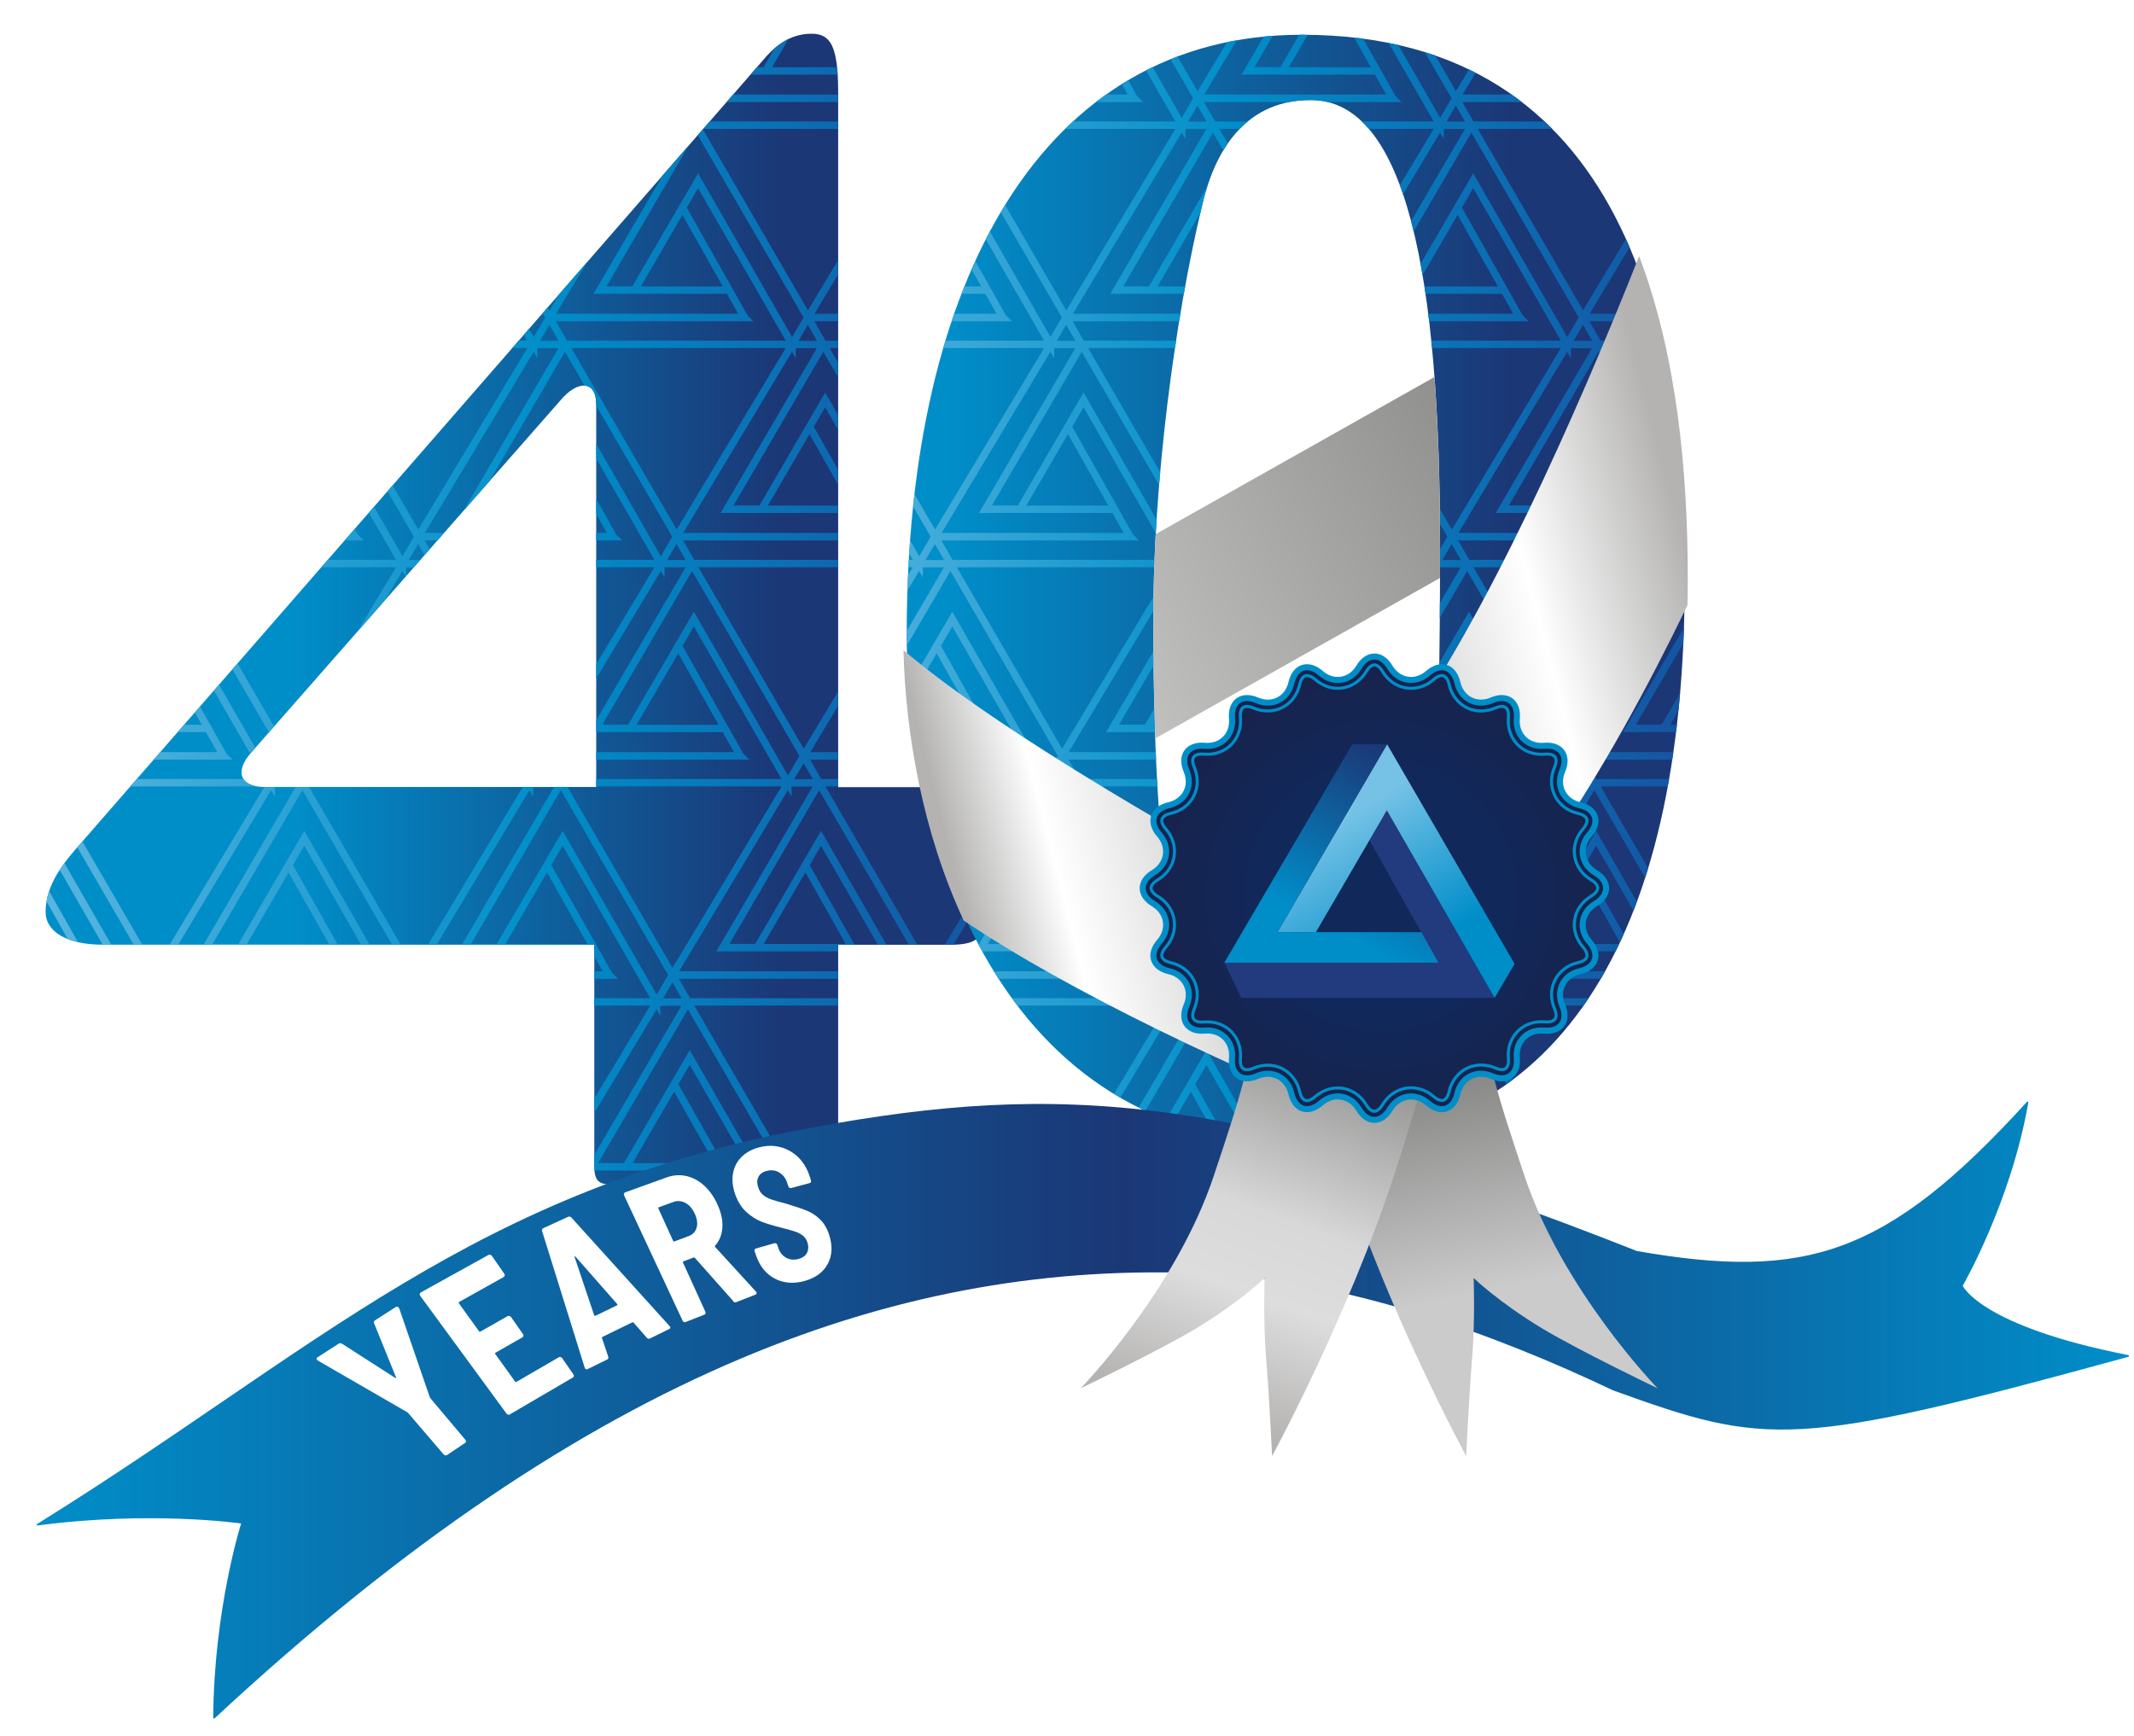
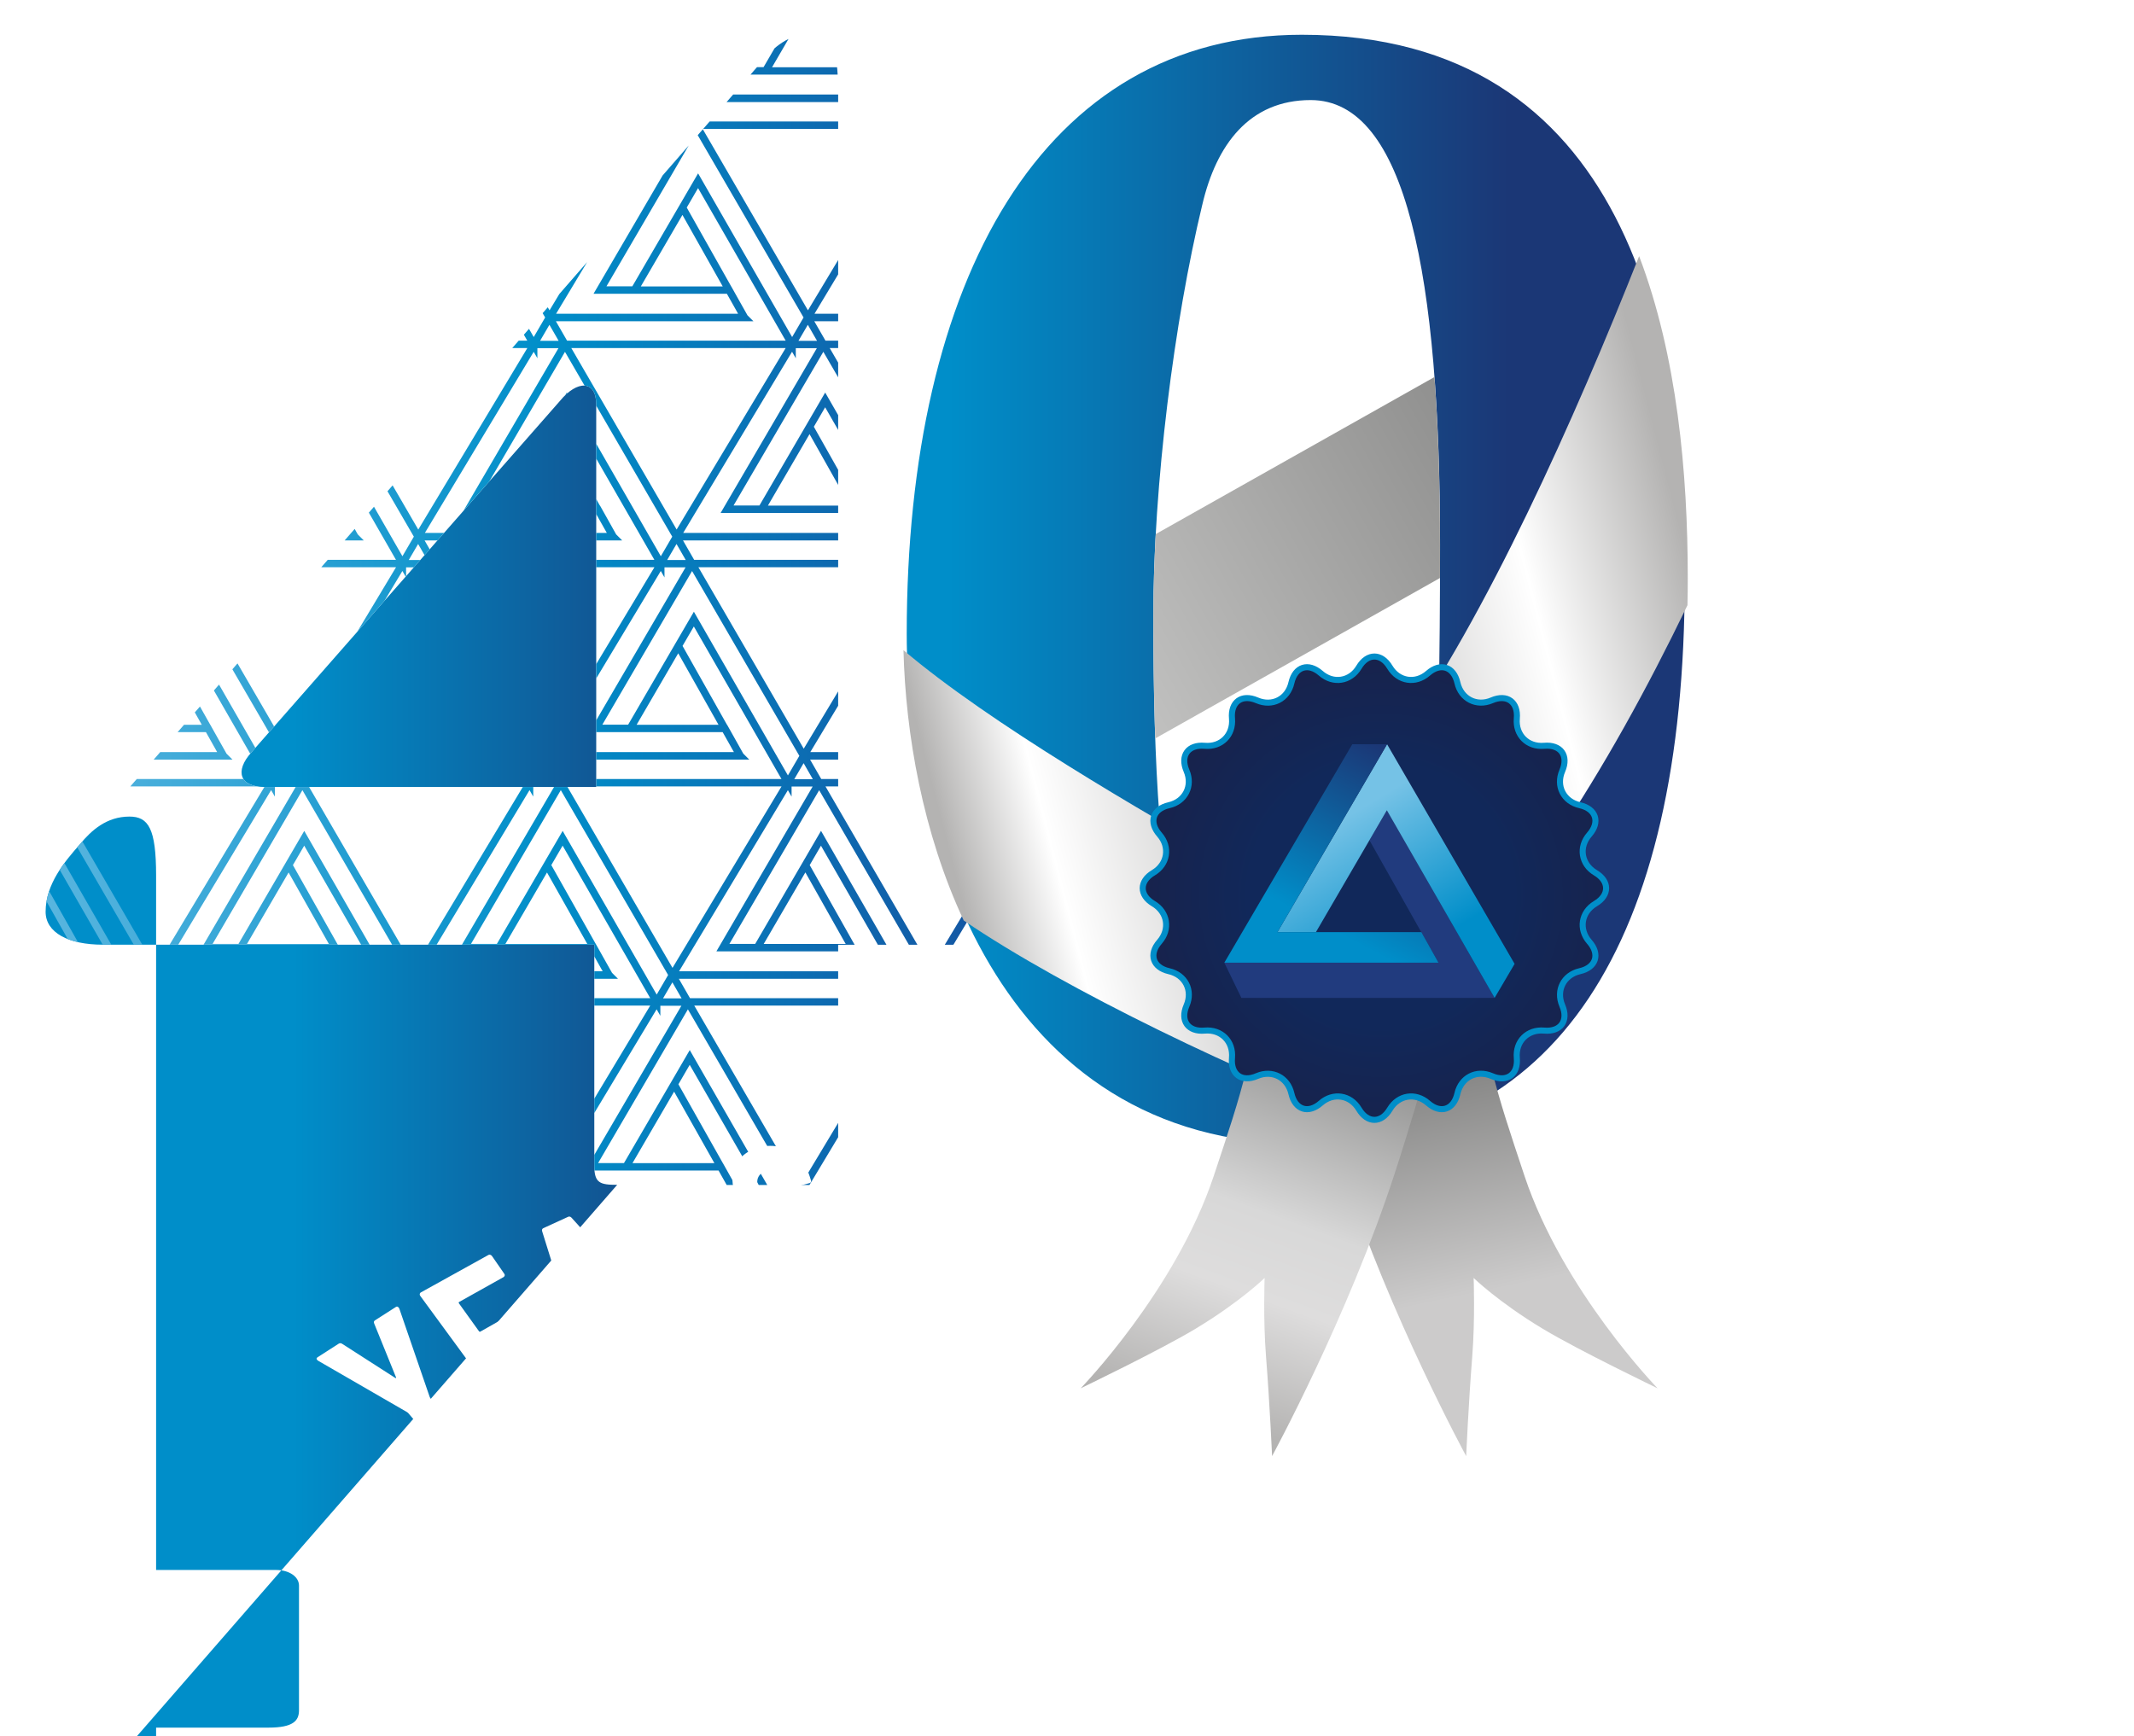
<svg xmlns="http://www.w3.org/2000/svg" xmlns:xlink="http://www.w3.org/1999/xlink" id="Layer_1" data-name="Layer 1" viewBox="0 0 289.13 235.28">
  <defs>
    <style>
      .cls-1, .cls-2, .cls-3 {
        fill: none;
      }

      .cls-4 {
        filter: url(#drop-shadow-1);
      }

      .cls-5 {
        fill: url(#linear-gradient-5);
      }

      .cls-6 {
        fill: url(#linear-gradient-6);
      }

      .cls-7 {
        fill: url(#linear-gradient-9);
      }

      .cls-8 {
        fill: url(#linear-gradient-2);
      }

      .cls-9 {
        fill: #213b7e;
      }

      .cls-10 {
        fill: url(#radial-gradient);
        filter: url(#drop-shadow-4);
        stroke-width: .82px;
      }

      .cls-10, .cls-2, .cls-3, .cls-11 {
        stroke-miterlimit: 10;
      }

      .cls-10, .cls-11 {
        stroke: #008ec9;
      }

      .cls-12 {
        fill: url(#linear-gradient);
      }

      .cls-2 {
        stroke: url(#linear-gradient-4);
      }

      .cls-3 {
        stroke: url(#linear-gradient-3);
      }

      .cls-13 {
        clip-path: url(#clippath-1);
      }

      .cls-14 {
        clip-path: url(#clippath-2);
      }

      .cls-15 {
        fill: #fff;
      }

      .cls-16 {
        fill: url(#linear-gradient-7);
        filter: url(#drop-shadow-2);
      }

      .cls-17 {
        fill: url(#linear-gradient-8);
        filter: url(#drop-shadow-3);
      }

      .cls-18 {
        fill: url(#linear-gradient-10);
      }

      .cls-19 {
        fill: url(#linear-gradient-11);
      }

      .cls-11 {
        fill: url(#radial-gradient-2);
        filter: url(#drop-shadow-5);
        stroke-width: .41px;
      }
    </style>
    <linearGradient id="linear-gradient" x1="105.64" y1="82.56" x2="24.34" y2="82.56" gradientUnits="userSpaceOnUse">
      <stop offset="0" stop-color="#1b3776" />
      <stop offset=".81" stop-color="#008ec9" />
    </linearGradient>
    <linearGradient id="linear-gradient-2" x1="204.47" y1="79.86" x2="128.53" y2="79.86" gradientUnits="userSpaceOnUse">
      <stop offset="0" stop-color="#1b3776" />
      <stop offset="1" stop-color="#008ec9" />
    </linearGradient>
    <clipPath id="clippath-1">
      <path class="cls-1" d="M83.62,160.55c-2.32,0-3.1-.23-3.1-2.58v-29.96H13.92c-4.65,0-7.74-1.64-7.74-4.46,0-3.75,2.58-6.81,4.65-9.15L103.24,8.32c1.55-1.88,3.61-3.75,6.71-3.75,2.58,0,3.61,1.64,3.61,7.98v94.11h16.26c1.81,0,3.1.94,3.1,2.11v16.9c0,1.41-.77,2.35-4.13,2.35h-15.23v29.26c0,2.58-.52,3.29-3.61,3.29h-26.33ZM80.78,106.65v-51.87c0-3.29-2.58-3.29-4.9-.47l-41.82,47.64c-2.32,2.58-1.55,4.69,1.81,4.69h44.92Z" />
    </clipPath>
    <linearGradient id="linear-gradient-3" x1="-50.38" y1="91.22" x2="337.86" y2="91.22" gradientUnits="userSpaceOnUse">
      <stop offset=".09" stop-color="#75c2e6" />
      <stop offset=".32" stop-color="#008ec9" />
      <stop offset=".56" stop-color="#20368d" />
    </linearGradient>
    <clipPath id="clippath-2">
-       <path class="cls-1" d="M228.26,78.57c0,49.31-17.53,76.44-51.64,76.44-41.69,0-53.77-41.77-53.77-69.12,0-48.02,18.48-81.18,53.53-81.18,44.06,0,51.87,41.13,51.87,73.86ZM162.89,27.76c-3.79,15.72-6.63,37.9-6.63,55.77,0,20.46.95,36.61,3.79,45.87,3.79,12.27,8.29,16.8,16.82,16.8,8.05,0,13.03-4.31,15.16-14,2.13-10.55,3.08-26.92,3.08-58.35,0-36.18-4.5-60.29-17.53-60.29-8.29,0-12.79,6.03-14.69,14.21Z" />
-     </clipPath>
+       </clipPath>
    <linearGradient id="linear-gradient-4" x1="-50.38" y1="91.22" x2="337.86" y2="91.22" gradientUnits="userSpaceOnUse">
      <stop offset=".37" stop-color="#75c2e6" />
      <stop offset=".56" stop-color="#008ec9" />
      <stop offset=".8" stop-color="#20368d" />
    </linearGradient>
    <filter id="drop-shadow-1" x="2.83" y="147.13" width="283.46" height="83.58" filterUnits="userSpaceOnUse">
      <feOffset dx="2.16" dy="2.16" />
      <feGaussianBlur result="blur" stdDeviation="1.3" />
      <feFlood flood-color="#191917" flood-opacity=".2" />
      <feComposite in2="blur" operator="in" />
      <feComposite in="SourceGraphic" />
    </filter>
    <linearGradient id="linear-gradient-5" x1="2.83" y1="188.92" x2="286.3" y2="188.92" gradientUnits="userSpaceOnUse">
      <stop offset="0" stop-color="#008ec9" />
      <stop offset=".52" stop-color="#1b3776" />
      <stop offset="1" stop-color="#008ec9" />
    </linearGradient>
    <linearGradient id="linear-gradient-6" x1="1178.47" y1="-62.21" x2="1316.84" y2="-62.21" gradientTransform="translate(-880.71 742.18) rotate(-29.4)" gradientUnits="userSpaceOnUse">
      <stop offset=".26" stop-color="#c4c4c3" />
      <stop offset="1" stop-color="#6e6e6d" />
    </linearGradient>
    <linearGradient id="linear-gradient-7" x1="128.03" y1="113.14" x2="259" y2="79.36" gradientUnits="userSpaceOnUse">
      <stop offset="0" stop-color="#b4b3b2" />
      <stop offset=".1" stop-color="#fff" />
      <stop offset=".37" stop-color="#b4b3b2" />
      <stop offset=".63" stop-color="#fff" />
      <stop offset=".79" stop-color="#b4b3b2" />
    </linearGradient>
    <filter id="drop-shadow-2" x="119.65" y="31.85" width="111.84" height="123.12" filterUnits="userSpaceOnUse">
      <feOffset dx="0" dy="0" />
      <feGaussianBlur result="blur-2" stdDeviation=".88" />
      <feFlood flood-color="#191917" flood-opacity=".25" />
      <feComposite in2="blur-2" operator="in" />
      <feComposite in="SourceGraphic" />
    </filter>
    <linearGradient id="linear-gradient-8" x1="202.49" y1="174.76" x2="196.11" y2="144.28" gradientUnits="userSpaceOnUse">
      <stop offset="0" stop-color="#cccbcb" />
      <stop offset="1" stop-color="#838382" />
    </linearGradient>
    <filter id="drop-shadow-3" x="174.36" y="128.32" width="50.22" height="68.99" filterUnits="userSpaceOnUse">
      <feOffset dx="0" dy="0" />
      <feGaussianBlur result="blur-3" stdDeviation=".88" />
      <feFlood flood-color="#191917" flood-opacity=".25" />
      <feComposite in2="blur-3" operator="in" />
      <feComposite in="SourceGraphic" />
    </filter>
    <linearGradient id="linear-gradient-9" x1="161.34" y1="191.11" x2="186.44" y2="122.43" gradientUnits="userSpaceOnUse">
      <stop offset="0" stop-color="#b4b3b2" />
      <stop offset=".24" stop-color="#dedddd" />
      <stop offset=".39" stop-color="#d8d8d8" />
      <stop offset=".79" stop-color="#838382" />
    </linearGradient>
    <radialGradient id="radial-gradient" cx="-754.68" cy="-803.76" fx="-754.68" fy="-803.76" r="10.67" gradientTransform="translate(2405.86 2484.36) scale(2.94)" gradientUnits="userSpaceOnUse">
      <stop offset=".57" stop-color="#11285a" />
      <stop offset="1" stop-color="#17234d" />
    </radialGradient>
    <filter id="drop-shadow-4" x="151.21" y="85.49" width="70.08" height="69.84" filterUnits="userSpaceOnUse">
      <feOffset dx="0" dy="0" />
      <feGaussianBlur result="blur-4" stdDeviation="1.16" />
      <feFlood flood-color="#191917" flood-opacity=".25" />
      <feComposite in2="blur-4" operator="in" />
      <feComposite in="SourceGraphic" />
    </filter>
    <radialGradient id="radial-gradient-2" cx="-754.68" cy="-803.76" fx="-754.68" fy="-803.76" r="10.28" xlink:href="#radial-gradient" />
    <filter id="drop-shadow-5" x="152.17" y="86.21" width="68.16" height="68.16" filterUnits="userSpaceOnUse">
      <feOffset dx="0" dy="0" />
      <feGaussianBlur result="blur-5" stdDeviation="1.16" />
      <feFlood flood-color="#191917" flood-opacity=".25" />
      <feComposite in2="blur-5" operator="in" />
      <feComposite in="SourceGraphic" />
    </filter>
    <linearGradient id="linear-gradient-10" x1="177.42" y1="108.43" x2="190.32" y2="129.93" gradientUnits="userSpaceOnUse">
      <stop offset=".18" stop-color="#75c2e6" />
      <stop offset="1" stop-color="#008ec9" />
    </linearGradient>
    <linearGradient id="linear-gradient-11" x1="193.92" y1="104.81" x2="182.25" y2="126.93" gradientUnits="userSpaceOnUse">
      <stop offset="0" stop-color="#1b3776" />
      <stop offset="1" stop-color="#008ec9" />
    </linearGradient>
  </defs>
-   <path class="cls-12" d="M83.62,160.55c-2.32,0-3.1-.23-3.1-2.58v-29.96H13.92c-4.65,0-7.74-1.64-7.74-4.46,0-3.75,2.58-6.81,4.65-9.15L103.24,8.32c1.55-1.88,3.61-3.75,6.71-3.75,2.58,0,3.61,1.64,3.61,7.98v94.11h16.26c1.81,0,3.1.94,3.1,2.11v16.9c0,1.41-.77,2.35-4.13,2.35h-15.23v29.26c0,2.58-.52,3.29-3.61,3.29h-26.33ZM80.78,106.65v-51.87c0-3.29-2.58-3.29-4.9-.47l-41.82,47.64c-2.32,2.58-1.55,4.69,1.81,4.69h44.92Z" />
+   <path class="cls-12" d="M83.62,160.55c-2.32,0-3.1-.23-3.1-2.58v-29.96H13.92c-4.65,0-7.74-1.64-7.74-4.46,0-3.75,2.58-6.81,4.65-9.15c1.55-1.88,3.61-3.75,6.71-3.75,2.58,0,3.61,1.64,3.61,7.98v94.11h16.26c1.81,0,3.1.94,3.1,2.11v16.9c0,1.41-.77,2.35-4.13,2.35h-15.23v29.26c0,2.58-.52,3.29-3.61,3.29h-26.33ZM80.78,106.65v-51.87c0-3.29-2.58-3.29-4.9-.47l-41.82,47.64c-2.32,2.58-1.55,4.69,1.81,4.69h44.92Z" />
  <path class="cls-8" d="M228.26,78.57c0,49.31-17.53,76.44-51.64,76.44-41.69,0-53.77-41.77-53.77-69.12,0-48.02,18.48-81.18,53.53-81.18,44.06,0,51.87,41.13,51.87,73.86ZM162.89,27.76c-3.79,15.72-6.63,37.9-6.63,55.77,0,20.46.95,36.61,3.79,45.87,3.79,12.27,8.29,16.8,16.82,16.8,8.05,0,13.03-4.31,15.16-14,2.13-10.55,3.08-26.92,3.08-58.35,0-36.18-4.5-60.29-17.53-60.29-8.29,0-12.79,6.03-14.69,14.21Z" />
-   <path class="cls-1" d="M83.62,160.55c-2.32,0-3.1-.23-3.1-2.58v-29.96H13.92c-4.65,0-7.74-1.64-7.74-4.46,0-3.75,2.58-6.81,4.65-9.15L103.24,8.32c1.55-1.88,3.61-3.75,6.71-3.75,2.58,0,3.61,1.64,3.61,7.98v94.11h16.26c1.81,0,3.1.94,3.1,2.11v16.9c0,1.41-.77,2.35-4.13,2.35h-15.23v29.26c0,2.58-.52,3.29-3.61,3.29h-26.33ZM176.86,146.19c8.05,0,13.03-4.31,15.16-14,.23-1.14.44-2.34.65-3.63,1.68-10.63,2.43-26.67,2.43-54.73,0-36.18-4.5-60.29-17.53-60.29-8.29,0-12.79,6.03-14.69,14.21-3.79,15.72-6.63,37.9-6.63,55.77,0,11.28.29,21.25,1.02,29.48.6,6.69,1.49,12.23,2.76,16.38,3.79,12.27,8.29,16.8,16.82,16.8ZM176.63,155.01c5.13,0,9.88-.62,14.25-1.83-24.25-7.57-42.53-16.56-59.93-28.49,7.77,16.74,21.91,30.32,45.67,30.32ZM176.39,4.72c-35.05,0-53.53,33.16-53.53,81.18,0,.77.01,1.56.03,2.35,11.53,9.87,22.39,17.93,34.39,24.76-.74-8.23-1.02-18.2-1.02-29.48,0-17.87,2.84-40.05,6.63-55.77,1.89-8.18,6.4-14.21,14.69-14.21,13.03,0,17.53,24.12,17.53,60.29,0,28.05-.76,44.1-2.43,54.73,5.22,1.75,10.75,3.42,16.66,5.03-.62,3.55-1.24,7.11-1.85,10.66,13.78-12.19,20.79-34.5,20.79-65.68,0-32.73-7.82-73.86-51.87-73.86Z" />
  <g class="cls-13">
    <path class="cls-3" d="M55.09,16.97l-12.74-22.18-2.11,3.63,8.39,14.89h-26.42l2.1,3.65h30.78ZM42.1-12.73l-13.04,22.33h4.67l8.62-14.81,12.74,22.18,2.13-3.65-15.12-26.05ZM48.63,13.32l-2.08-3.71h-17.49l13.04-22.33h-4.23l-15.65,26.05h26.42ZM37.3,46.67l-12.74-22.18-2.11,3.63,8.39,14.89H4.43l2.1,3.65h30.78ZM24.31,16.97l-13.04,22.33h4.67l8.62-14.81,12.74,22.18,2.13-3.65-15.12-26.05ZM30.85,43.02l-2.08-3.71H11.28l13.04-22.33h-4.23l-15.65,26.05h26.42ZM72.31,46.67l-12.74-22.18-2.11,3.63,8.39,14.89h-26.42l2.1,3.65h30.78ZM59.32,16.97l-13.04,22.33h4.67l8.62-14.81,12.74,22.18,2.13-3.65-15.12-26.05ZM65.85,43.02l-2.08-3.71h-17.49l13.04-22.33h-4.23l-15.65,26.05h26.42ZM90.1,16.97l-12.74-22.18-2.11,3.63,8.39,14.89h-26.42l2.1,3.65h30.78ZM77.11-12.73l-13.04,22.33h4.67l8.62-14.81,12.74,22.18,2.13-3.65-15.12-26.05ZM83.64,13.32l-2.08-3.71h-17.49l13.04-22.33h-4.23l-15.65,26.05h26.42ZM125.1,16.97l-12.74-22.18-2.11,3.63,8.39,14.89h-26.42l2.1,3.65h30.78ZM112.11-12.73l-13.04,22.33h4.67l8.62-14.81,12.74,22.18,2.13-3.65-15.12-26.05ZM118.65,13.32l-2.08-3.71h-17.49l13.04-22.33h-4.23l-15.65,26.05h26.42ZM107.32,46.67l-12.74-22.18-2.11,3.63,8.39,14.89h-26.42l2.1,3.65h30.78ZM94.33,16.97l-13.04,22.33h4.67l8.62-14.81,12.74,22.18,2.13-3.65-15.12-26.05ZM100.86,43.02l-2.08-3.71h-17.49l13.04-22.33h-4.23l-15.65,26.05h26.42ZM142.33,46.67l-12.74-22.18-2.11,3.63,8.39,14.89h-26.42l2.1,3.65h30.78ZM129.33,16.97l-13.04,22.33h4.67l8.62-14.81,12.74,22.18,2.13-3.65-15.12-26.05ZM135.87,43.02l-2.08-3.71h-17.49l13.04-22.33h-4.23l-15.65,26.05h26.42ZM160.11,16.97l-12.74-22.18-2.11,3.63,8.39,14.89h-26.42l2.1,3.65h30.78ZM147.12-12.73l-13.04,22.33h4.67l8.62-14.81,12.74,22.18,2.13-3.65-15.12-26.05ZM153.66,13.32l-2.08-3.71h-17.49l13.04-22.33h-4.23l-15.65,26.05h26.42ZM195.12,16.97l-12.74-22.18-2.11,3.63,8.39,14.89h-26.42l2.1,3.65h30.78ZM182.13-12.73l-13.04,22.33h4.67l8.62-14.81,12.74,22.18,2.13-3.65-15.12-26.05ZM188.66,13.32l-2.08-3.71h-17.49l13.04-22.33h-4.23l-15.65,26.05h26.42ZM177.33,46.67l-12.74-22.18-2.11,3.63,8.39,14.89h-26.42l2.1,3.65h30.78ZM164.34,16.97l-13.04,22.33h4.67l8.62-14.81,12.74,22.18,2.13-3.65-15.12-26.05ZM170.88,43.02l-2.08-3.71h-17.49l13.04-22.33h-4.23l-15.65,26.05h26.42ZM212.34,46.67l-12.74-22.18-2.11,3.63,8.39,14.89h-26.42l2.1,3.65h30.78ZM199.35,16.97l-13.04,22.33h4.67l8.62-14.81,12.74,22.18,2.13-3.65-15.12-26.05ZM205.88,43.02l-2.08-3.71h-17.49l13.04-22.33h-4.23l-15.65,26.05h26.42ZM230.13,16.97l-12.74-22.18-2.11,3.63,8.39,14.89h-26.42l2.1,3.65h30.78ZM217.14-12.73l-13.04,22.33h4.67l8.62-14.81,12.74,22.18,2.13-3.65-15.12-26.05ZM223.67,13.32l-2.08-3.71h-17.49l13.04-22.33h-4.23l-15.65,26.05h26.42ZM265.13,16.97l-12.74-22.18-2.11,3.63,8.39,14.89h-26.42l2.1,3.65h30.78ZM252.14-12.73l-13.04,22.33h4.67l8.62-14.81,12.74,22.18,2.13-3.65-15.12-26.05ZM258.68,13.32l-2.08-3.71h-17.49l13.04-22.33h-4.23l-15.65,26.05h26.42ZM247.35,46.67l-12.74-22.18-2.11,3.63,8.39,14.89h-26.42l2.1,3.65h30.78ZM234.36,16.97l-13.04,22.33h4.67l8.62-14.81,12.74,22.18,2.13-3.65-15.12-26.05ZM240.89,43.02l-2.08-3.71h-17.49l13.04-22.33h-4.23l-15.65,26.05h26.42ZM282.36,46.67l-12.74-22.18-2.11,3.63,8.39,14.89h-26.42l2.1,3.65h30.78ZM269.36,16.97l-13.04,22.33h4.67l8.62-14.81,12.74,22.18,2.13-3.65-15.12-26.05ZM275.9,43.02l-2.08-3.71h-17.49l13.04-22.33h-4.23l-15.65,26.05h26.42ZM300.14,16.97l-12.74-22.18-2.11,3.63,8.39,14.89h-26.42l2.1,3.65h30.78ZM287.15-12.73l-13.04,22.33h4.67l8.62-14.81,12.74,22.18,2.13-3.65-15.12-26.05ZM293.69,13.32l-2.08-3.71h-17.49l13.04-22.33h-4.23l-15.65,26.05h26.42ZM335.15,16.97l-12.74-22.18-2.11,3.63,8.39,14.89h-26.42l2.1,3.65h30.78ZM322.16-12.73l-13.04,22.33h4.67l8.62-14.81,12.74,22.18,2.13-3.65-15.12-26.05ZM328.69,13.32l-2.08-3.71h-17.49l13.04-22.33h-4.23l-15.65,26.05h26.42ZM317.36,46.67l-12.74-22.18-2.11,3.63,8.39,14.89h-26.42l2.1,3.65h30.78ZM304.37,16.97l-13.04,22.33h4.67l8.62-14.81,12.74,22.18,2.13-3.65-15.12-26.05ZM310.91,43.02l-2.08-3.71h-17.49l13.04-22.33h-4.23l-15.65,26.05h26.42ZM19.52,76.37l-12.74-22.18-2.11,3.63,8.39,14.89H-13.36l2.1,3.65h30.78ZM6.53,46.67l-13.04,22.33H-1.84l8.62-14.81,12.74,22.18,2.13-3.65-15.12-26.05ZM13.06,72.72l-2.08-3.71H-6.51l13.04-22.33H2.3l-15.65,26.05H13.06ZM54.52,76.37l-12.74-22.18-2.11,3.63,8.39,14.89h-26.42l2.1,3.65h30.78ZM41.53,46.67l-13.04,22.33h4.67l8.62-14.81,12.74,22.18,2.13-3.65-15.12-26.05ZM48.07,72.72l-2.08-3.71h-17.49l13.04-22.33h-4.23l-15.65,26.05h26.42ZM89.53,76.37l-12.74-22.18-2.11,3.63,8.39,14.89h-26.42l2.1,3.65h30.78ZM76.54,46.67l-13.04,22.33h4.67l8.62-14.81,12.74,22.18,2.13-3.65-15.12-26.05ZM83.08,72.72l-2.08-3.71h-17.49l13.04-22.33h-4.23l-15.65,26.05h26.42ZM124.54,76.37l-12.74-22.18-2.11,3.63,8.39,14.89h-26.42l2.1,3.65h30.78ZM111.55,46.67l-13.04,22.33h4.67l8.62-14.81,12.74,22.18,2.13-3.65-15.12-26.05ZM118.08,72.72l-2.08-3.71h-17.49l13.04-22.33h-4.23l-15.65,26.05h26.42ZM159.55,76.37l-12.74-22.18-2.11,3.63,8.39,14.89h-26.42l2.1,3.65h30.78ZM146.56,46.67l-13.04,22.33h4.67l8.62-14.81,12.74,22.18,2.13-3.65-15.12-26.05ZM153.09,72.72l-2.08-3.71h-17.49l13.04-22.33h-4.23l-15.65,26.05h26.42ZM194.55,76.37l-12.74-22.18-2.11,3.63,8.39,14.89h-26.42l2.1,3.65h30.78ZM181.56,46.67l-13.04,22.33h4.67l8.62-14.81,12.74,22.18,2.13-3.65-15.12-26.05ZM188.1,72.72l-2.08-3.71h-17.49l13.04-22.33h-4.23l-15.65,26.05h26.42ZM229.56,76.37l-12.74-22.18-2.11,3.63,8.39,14.89h-26.42l2.1,3.65h30.78ZM216.57,46.67l-13.04,22.33h4.67l8.62-14.81,12.74,22.18,2.13-3.65-15.12-26.05ZM223.11,72.72l-2.08-3.71h-17.49l13.04-22.33h-4.23l-15.65,26.05h26.42ZM264.57,76.37l-12.74-22.18-2.11,3.63,8.39,14.89h-26.42l2.1,3.65h30.78ZM251.58,46.67l-13.04,22.33h4.67l8.62-14.81,12.74,22.18,2.13-3.65-15.12-26.05ZM258.11,72.72l-2.08-3.71h-17.49l13.04-22.33h-4.23l-15.65,26.05h26.42ZM299.58,76.37l-12.74-22.18-2.11,3.63,8.39,14.89h-26.42l2.1,3.65h30.78ZM286.59,46.67l-13.04,22.33h4.67l8.62-14.81,12.74,22.18,2.13-3.65-15.12-26.05ZM293.12,72.72l-2.08-3.71h-17.49l13.04-22.33h-4.23l-15.65,26.05h26.42ZM334.58,76.37l-12.74-22.18-2.11,3.63,8.39,14.89h-26.42l2.1,3.65h30.78ZM321.59,46.67l-13.04,22.33h4.67l8.62-14.81,12.74,22.18,2.13-3.65-15.12-26.05ZM328.13,72.72l-2.08-3.71h-17.49l13.04-22.33h-4.23l-15.65,26.05h26.42ZM1.73,106.07l-12.74-22.18-2.11,3.63,8.39,14.89h-26.42l2.1,3.65H1.73ZM-11.26,76.37l-13.04,22.33h4.67l8.62-14.81L1.73,106.07l2.13-3.65-15.12-26.05ZM-4.72,102.42l-2.08-3.71h-17.49l13.04-22.33h-4.23l-15.65,26.05H-4.72ZM36.74,106.07l-12.74-22.18-2.11,3.63,8.39,14.89H3.86l2.1,3.65h30.78ZM23.75,76.37l-13.04,22.33h4.67l8.62-14.81,12.74,22.18,2.13-3.65-15.12-26.05ZM30.28,102.42l-2.08-3.71H10.71l13.04-22.33h-4.23l-15.65,26.05h26.42ZM71.75,106.07l-12.74-22.18-2.11,3.63,8.39,14.89h-26.42l2.1,3.65h30.78ZM58.75,76.37l-13.04,22.33h4.67l8.62-14.81,12.74,22.18,2.13-3.65-15.12-26.05ZM65.29,102.42l-2.08-3.71h-17.49l13.04-22.33h-4.23l-15.65,26.05h26.42ZM106.75,106.07l-12.74-22.18-2.11,3.63,8.39,14.89h-26.42l2.1,3.65h30.78ZM93.76,76.37l-13.04,22.33h4.67l8.62-14.81,12.74,22.18,2.13-3.65-15.12-26.05ZM100.3,102.42l-2.08-3.71h-17.49l13.04-22.33h-4.23l-15.65,26.05h26.42ZM141.76,106.07l-12.74-22.18-2.11,3.63,8.39,14.89h-26.42l2.1,3.65h30.78ZM128.77,76.37l-13.04,22.33h4.67l8.62-14.81,12.74,22.18,2.13-3.65-15.12-26.05ZM135.3,102.42l-2.08-3.71h-17.49l13.04-22.33h-4.23l-15.65,26.05h26.42ZM176.77,106.07l-12.74-22.18-2.11,3.63,8.39,14.89h-26.42l2.1,3.65h30.78ZM163.78,76.37l-13.04,22.33h4.67l8.62-14.81,12.74,22.18,2.13-3.65-15.12-26.05ZM170.31,102.42l-2.08-3.71h-17.49l13.04-22.33h-4.23l-15.65,26.05h26.42ZM211.78,106.07l-12.74-22.18-2.11,3.63,8.39,14.89h-26.42l2.1,3.65h30.78ZM198.78,76.37l-13.04,22.33h4.67l8.62-14.81,12.74,22.18,2.13-3.65-15.12-26.05ZM205.32,102.42l-2.08-3.71h-17.49l13.04-22.33h-4.23l-15.65,26.05h26.42ZM246.78,106.07l-12.74-22.18-2.11,3.63,8.39,14.89h-26.42l2.1,3.65h30.78ZM233.79,76.37l-13.04,22.33h4.67l8.62-14.81,12.74,22.18,2.13-3.65-15.12-26.05ZM240.33,102.42l-2.08-3.71h-17.49l13.04-22.33h-4.23l-15.65,26.05h26.42ZM281.79,106.07l-12.74-22.18-2.11,3.63,8.39,14.89h-26.42l2.1,3.65h30.78ZM268.8,76.37l-13.04,22.33h4.67l8.62-14.81,12.74,22.18,2.13-3.65-15.12-26.05ZM275.33,102.42l-2.08-3.71h-17.49l13.04-22.33h-4.23l-15.65,26.05h26.42ZM316.8,106.07l-12.74-22.18-2.11,3.63,8.39,14.89h-26.42l2.1,3.65h30.78ZM303.81,76.37l-13.04,22.33h4.67l8.62-14.81,12.74,22.18,2.13-3.65-15.12-26.05ZM310.34,102.42l-2.08-3.71h-17.49l13.04-22.33h-4.23l-15.65,26.05h26.42ZM18.95,135.77l-12.74-22.18-2.11,3.63,8.39,14.89H-13.92l2.1,3.65h30.78ZM5.96,106.07l-13.04,22.33H-2.4l8.62-14.81,12.74,22.18,2.13-3.65-15.12-26.05ZM12.5,132.12l-2.08-3.71H-7.07l13.04-22.33H1.73l-15.65,26.05H12.5ZM53.96,135.77l-12.74-22.18-2.11,3.63,8.39,14.89h-26.42l2.1,3.65h30.78ZM40.97,106.07l-13.04,22.33h4.67l8.62-14.81,12.74,22.18,2.13-3.65-15.12-26.05ZM47.5,132.12l-2.08-3.71h-17.49l13.04-22.33h-4.23l-15.65,26.05h26.42ZM88.97,135.77l-12.74-22.18-2.11,3.63,8.39,14.89h-26.42l2.1,3.65h30.78ZM75.98,106.07l-13.04,22.33h4.67l8.62-14.81,12.74,22.18,2.13-3.65-15.12-26.05ZM82.51,132.12l-2.08-3.71h-17.49l13.04-22.33h-4.23l-15.65,26.05h26.42ZM123.98,135.77l-12.74-22.18-2.11,3.63,8.39,14.89h-26.42l2.1,3.65h30.78ZM110.98,106.07l-13.04,22.33h4.67l8.62-14.81,12.74,22.18,2.13-3.65-15.12-26.05ZM117.52,132.12l-2.08-3.71h-17.49l13.04-22.33h-4.23l-15.65,26.05h26.42ZM158.98,135.77l-12.74-22.18-2.11,3.63,8.39,14.89h-26.42l2.1,3.65h30.78ZM145.99,106.07l-13.04,22.33h4.67l8.62-14.81,12.74,22.18,2.13-3.65-15.12-26.05ZM152.53,132.12l-2.08-3.71h-17.49l13.04-22.33h-4.23l-15.65,26.05h26.42ZM193.99,135.77l-12.74-22.18-2.11,3.63,8.39,14.89h-26.42l2.1,3.65h30.78ZM181,106.07l-13.04,22.33h4.67l8.62-14.81,12.74,22.18,2.13-3.65-15.12-26.05ZM187.53,132.12l-2.08-3.71h-17.49l13.04-22.33h-4.23l-15.65,26.05h26.42ZM229,135.77l-12.74-22.18-2.11,3.63,8.39,14.89h-26.42l2.1,3.65h30.78ZM216.01,106.07l-13.04,22.33h4.67l8.62-14.81,12.74,22.18,2.13-3.65-15.12-26.05ZM222.54,132.12l-2.08-3.71h-17.49l13.04-22.33h-4.23l-15.65,26.05h26.42ZM264.01,135.77l-12.74-22.18-2.11,3.63,8.39,14.89h-26.42l2.1,3.65h30.78ZM251.01,106.07l-13.04,22.33h4.67l8.62-14.81,12.74,22.18,2.13-3.65-15.12-26.05ZM257.55,132.12l-2.08-3.71h-17.49l13.04-22.33h-4.23l-15.65,26.05h26.42ZM299.01,135.77l-12.74-22.18-2.11,3.63,8.39,14.89h-26.42l2.1,3.65h30.78ZM286.02,106.07l-13.04,22.33h4.67l8.62-14.81,12.74,22.18,2.13-3.65-15.12-26.05ZM292.56,132.12l-2.08-3.71h-17.49l13.04-22.33h-4.23l-15.65,26.05h26.42ZM334.02,135.77l-12.74-22.18-2.11,3.63,8.39,14.89h-26.42l2.1,3.65h30.78ZM321.03,106.07l-13.04,22.33h4.67l8.62-14.81,12.74,22.18,2.13-3.65-15.12-26.05ZM327.56,132.12l-2.08-3.71h-17.49l13.04-22.33h-4.23l-15.65,26.05h26.42ZM1.17,165.47l-12.74-22.18-2.11,3.63,8.39,14.89h-26.42l2.1,3.65H1.17ZM-11.82,135.77l-13.04,22.33h4.67l8.62-14.81,12.74,22.18,2.13-3.65-15.12-26.05ZM-5.29,161.82l-2.08-3.71h-17.49l13.04-22.33h-4.23l-15.65,26.05H-5.29ZM36.17,165.47l-12.74-22.18-2.11,3.63,8.39,14.89H3.3l2.1,3.65h30.78ZM23.18,135.77l-13.04,22.33h4.67l8.62-14.81,12.74,22.18,2.13-3.65-15.12-26.05ZM29.72,161.82l-2.08-3.71H10.15l13.04-22.33h-4.23l-15.65,26.05h26.42ZM71.18,165.47l-12.74-22.18-2.11,3.63,8.39,14.89h-26.42l2.1,3.65h30.78ZM58.19,135.77l-13.04,22.33h4.67l8.62-14.81,12.74,22.18,2.13-3.65-15.12-26.05ZM64.73,161.82l-2.08-3.71h-17.49l13.04-22.33h-4.23l-15.65,26.05h26.42ZM106.19,165.47l-12.74-22.18-2.11,3.63,8.39,14.89h-26.42l2.1,3.65h30.78ZM93.2,135.77l-13.04,22.33h4.67l8.62-14.81,12.74,22.18,2.13-3.65-15.12-26.05ZM99.73,161.82l-2.08-3.71h-17.49l13.04-22.33h-4.23l-15.65,26.05h26.42ZM141.2,165.47l-12.74-22.18-2.11,3.63,8.39,14.89h-26.42l2.1,3.65h30.78ZM128.21,135.77l-13.04,22.33h4.67l8.62-14.81,12.74,22.18,2.13-3.65-15.12-26.05ZM134.74,161.82l-2.08-3.71h-17.49l13.04-22.33h-4.23l-15.65,26.05h26.42ZM176.2,165.47l-12.74-22.18-2.11,3.63,8.39,14.89h-26.42l2.1,3.65h30.78ZM163.21,135.77l-13.04,22.33h4.67l8.62-14.81,12.74,22.18,2.13-3.65-15.12-26.05ZM169.75,161.82l-2.08-3.71h-17.49l13.04-22.33h-4.23l-15.65,26.05h26.42ZM211.21,165.47l-12.74-22.18-2.11,3.63,8.39,14.89h-26.42l2.1,3.65h30.78ZM198.22,135.77l-13.04,22.33h4.67l8.62-14.81,12.74,22.18,2.13-3.65-15.12-26.05ZM204.76,161.82l-2.08-3.71h-17.49l13.04-22.33h-4.23l-15.65,26.05h26.42ZM246.22,165.47l-12.74-22.18-2.11,3.63,8.39,14.89h-26.42l2.1,3.65h30.78ZM233.23,135.77l-13.04,22.33h4.67l8.62-14.81,12.74,22.18,2.13-3.65-15.12-26.05ZM239.76,161.82l-2.08-3.71h-17.49l13.04-22.33h-4.23l-15.65,26.05h26.42ZM281.23,165.47l-12.74-22.18-2.11,3.63,8.39,14.89h-26.42l2.1,3.65h30.78ZM268.24,135.77l-13.04,22.33h4.67l8.62-14.81,12.74,22.18,2.13-3.65-15.12-26.05ZM274.77,161.82l-2.08-3.71h-17.49l13.04-22.33h-4.23l-15.65,26.05h26.42ZM316.23,165.47l-12.74-22.18-2.11,3.63,8.39,14.89h-26.42l2.1,3.65h30.78ZM303.24,135.77l-13.04,22.33h4.67l8.62-14.81,12.74,22.18,2.13-3.65-15.12-26.05ZM309.78,161.82l-2.08-3.71h-17.49l13.04-22.33h-4.23l-15.65,26.05h26.42ZM-16.62,195.17l-12.74-22.18-2.11,3.63,8.39,14.89h-26.42l2.1,3.65h30.78ZM-29.61,165.47l-13.04,22.33h4.67l8.62-14.81,12.74,22.18,2.13-3.65-15.12-26.05ZM-23.08,191.52l-2.08-3.71h-17.49l13.04-22.33h-4.23l-15.65,26.05h26.42ZM18.39,195.17l-12.74-22.18-2.11,3.63,8.39,14.89H-14.49l2.1,3.65h30.78ZM5.4,165.47l-13.04,22.33H-2.97l8.62-14.81,12.74,22.18,2.13-3.65-15.12-26.05ZM11.93,191.52l-2.08-3.71H-7.64l13.04-22.33H1.17l-15.65,26.05H11.93ZM53.4,195.17l-12.74-22.18-2.11,3.63,8.39,14.89h-26.42l2.1,3.65h30.78ZM40.4,165.47l-13.04,22.33h4.67l8.62-14.81,12.74,22.18,2.13-3.65-15.12-26.05ZM46.94,191.52l-2.08-3.71h-17.49l13.04-22.33h-4.23l-15.65,26.05h26.42ZM88.4,195.17l-12.74-22.18-2.11,3.63,8.39,14.89h-26.42l2.1,3.65h30.78ZM75.41,165.47l-13.04,22.33h4.67l8.62-14.81,12.74,22.18,2.13-3.65-15.12-26.05ZM81.95,191.52l-2.08-3.71h-17.49l13.04-22.33h-4.23l-15.65,26.05h26.42ZM123.41,195.17l-12.74-22.18-2.11,3.63,8.39,14.89h-26.42l2.1,3.65h30.78ZM110.42,165.47l-13.04,22.33h4.67l8.62-14.81,12.74,22.18,2.13-3.65-15.12-26.05ZM116.95,191.52l-2.08-3.71h-17.49l13.04-22.33h-4.23l-15.65,26.05h26.42ZM158.42,195.17l-12.74-22.18-2.11,3.63,8.39,14.89h-26.42l2.1,3.65h30.78ZM145.43,165.47l-13.04,22.33h4.67l8.62-14.81,12.74,22.18,2.13-3.65-15.12-26.05ZM151.96,191.52l-2.08-3.71h-17.49l13.04-22.33h-4.23l-15.65,26.05h26.42ZM193.43,195.17l-12.74-22.18-2.11,3.63,8.39,14.89h-26.42l2.1,3.65h30.78ZM180.43,165.47l-13.04,22.33h4.67l8.62-14.81,12.74,22.18,2.13-3.65-15.12-26.05ZM186.97,191.52l-2.08-3.71h-17.49l13.04-22.33h-4.23l-15.65,26.05h26.42ZM228.43,195.17l-12.74-22.18-2.11,3.63,8.39,14.89h-26.42l2.1,3.65h30.78ZM215.44,165.47l-13.04,22.33h4.67l8.62-14.81,12.74,22.18,2.13-3.65-15.12-26.05ZM221.98,191.52l-2.08-3.71h-17.49l13.04-22.33h-4.23l-15.65,26.05h26.42ZM263.44,195.17l-12.74-22.18-2.11,3.63,8.39,14.89h-26.42l2.1,3.65h30.78ZM250.45,165.47l-13.04,22.33h4.67l8.62-14.81,12.74,22.18,2.13-3.65-15.12-26.05ZM256.98,191.52l-2.08-3.71h-17.49l13.04-22.33h-4.23l-15.65,26.05h26.42ZM298.45,195.17l-12.74-22.18-2.11,3.63,8.39,14.89h-26.42l2.1,3.65h30.78ZM285.46,165.47l-13.04,22.33h4.67l8.62-14.81,12.74,22.18,2.13-3.65-15.12-26.05ZM291.99,191.52l-2.08-3.71h-17.49l13.04-22.33h-4.23l-15.65,26.05h26.42ZM333.46,195.17l-12.74-22.18-2.11,3.63,8.39,14.89h-26.42l2.1,3.65h30.78ZM320.46,165.47l-13.04,22.33h4.67l8.62-14.81,12.74,22.18,2.13-3.65-15.12-26.05ZM327,191.52l-2.08-3.71h-17.49l13.04-22.33h-4.23l-15.65,26.05h26.42Z" />
  </g>
  <g class="cls-14">
    <path class="cls-2" d="M55.09,16.97l-12.74-22.18-2.11,3.63,8.39,14.89h-26.42l2.1,3.65h30.78ZM42.1-12.73l-13.04,22.33h4.67l8.62-14.81,12.74,22.18,2.13-3.65-15.12-26.05ZM48.63,13.32l-2.08-3.71h-17.49l13.04-22.33h-4.23l-15.65,26.05h26.42ZM37.3,46.67l-12.74-22.18-2.11,3.63,8.39,14.89H4.43l2.1,3.65h30.78ZM24.31,16.97l-13.04,22.33h4.67l8.62-14.81,12.74,22.18,2.13-3.65-15.12-26.05ZM30.85,43.02l-2.08-3.71H11.28l13.04-22.33h-4.23l-15.65,26.05h26.42ZM72.31,46.67l-12.74-22.18-2.11,3.63,8.39,14.89h-26.42l2.1,3.65h30.78ZM59.32,16.97l-13.04,22.33h4.67l8.62-14.81,12.74,22.18,2.13-3.65-15.12-26.05ZM65.85,43.02l-2.08-3.71h-17.49l13.04-22.33h-4.23l-15.65,26.05h26.42ZM90.1,16.97l-12.74-22.18-2.11,3.63,8.39,14.89h-26.42l2.1,3.65h30.78ZM77.11-12.73l-13.04,22.33h4.67l8.62-14.81,12.74,22.18,2.13-3.65-15.12-26.05ZM83.64,13.32l-2.08-3.71h-17.49l13.04-22.33h-4.23l-15.65,26.05h26.42ZM125.1,16.97l-12.74-22.18-2.11,3.63,8.39,14.89h-26.42l2.1,3.65h30.78ZM112.11-12.73l-13.04,22.33h4.67l8.62-14.81,12.74,22.18,2.13-3.65-15.12-26.05ZM118.65,13.32l-2.08-3.71h-17.49l13.04-22.33h-4.23l-15.65,26.05h26.42ZM107.32,46.67l-12.74-22.18-2.11,3.63,8.39,14.89h-26.42l2.1,3.65h30.78ZM94.33,16.97l-13.04,22.33h4.67l8.62-14.81,12.74,22.18,2.13-3.65-15.12-26.05ZM100.86,43.02l-2.08-3.71h-17.49l13.04-22.33h-4.23l-15.65,26.05h26.42ZM142.33,46.67l-12.74-22.18-2.11,3.63,8.39,14.89h-26.42l2.1,3.65h30.78ZM129.33,16.97l-13.04,22.33h4.67l8.62-14.81,12.74,22.18,2.13-3.65-15.12-26.05ZM135.87,43.02l-2.08-3.71h-17.49l13.04-22.33h-4.23l-15.65,26.05h26.42ZM160.11,16.97l-12.74-22.18-2.11,3.63,8.39,14.89h-26.42l2.1,3.65h30.78ZM147.12-12.73l-13.04,22.33h4.67l8.62-14.81,12.74,22.18,2.13-3.65-15.12-26.05ZM153.66,13.32l-2.08-3.71h-17.49l13.04-22.33h-4.23l-15.65,26.05h26.42ZM195.12,16.97l-12.74-22.18-2.11,3.63,8.39,14.89h-26.42l2.1,3.65h30.78ZM182.13-12.73l-13.04,22.33h4.67l8.62-14.81,12.74,22.18,2.13-3.65-15.12-26.05ZM188.66,13.32l-2.08-3.71h-17.49l13.04-22.33h-4.23l-15.65,26.05h26.42ZM177.33,46.67l-12.74-22.18-2.11,3.63,8.39,14.89h-26.42l2.1,3.65h30.78ZM164.34,16.97l-13.04,22.33h4.67l8.62-14.81,12.74,22.18,2.13-3.65-15.12-26.05ZM170.88,43.02l-2.08-3.71h-17.49l13.04-22.33h-4.23l-15.65,26.05h26.42ZM212.34,46.67l-12.74-22.18-2.11,3.63,8.39,14.89h-26.42l2.1,3.65h30.78ZM199.35,16.97l-13.04,22.33h4.67l8.62-14.81,12.74,22.18,2.13-3.65-15.12-26.05ZM205.88,43.02l-2.08-3.71h-17.49l13.04-22.33h-4.23l-15.65,26.05h26.42ZM230.13,16.97l-12.74-22.18-2.11,3.63,8.39,14.89h-26.42l2.1,3.65h30.78ZM217.14-12.73l-13.04,22.33h4.67l8.62-14.81,12.74,22.18,2.13-3.65-15.12-26.05ZM223.67,13.32l-2.08-3.71h-17.49l13.04-22.33h-4.23l-15.65,26.05h26.42ZM265.13,16.97l-12.74-22.18-2.11,3.63,8.39,14.89h-26.42l2.1,3.65h30.78ZM252.14-12.73l-13.04,22.33h4.67l8.62-14.81,12.74,22.18,2.13-3.65-15.12-26.05ZM258.68,13.32l-2.08-3.71h-17.49l13.04-22.33h-4.23l-15.65,26.05h26.42ZM247.35,46.67l-12.74-22.18-2.11,3.63,8.39,14.89h-26.42l2.1,3.65h30.78ZM234.36,16.97l-13.04,22.33h4.67l8.62-14.81,12.74,22.18,2.13-3.65-15.12-26.05ZM240.89,43.02l-2.08-3.71h-17.49l13.04-22.33h-4.23l-15.65,26.05h26.42ZM282.36,46.67l-12.74-22.18-2.11,3.63,8.39,14.89h-26.42l2.1,3.65h30.78ZM269.36,16.97l-13.04,22.33h4.67l8.62-14.81,12.74,22.18,2.13-3.65-15.12-26.05ZM275.9,43.02l-2.08-3.71h-17.49l13.04-22.33h-4.23l-15.65,26.05h26.42ZM300.14,16.97l-12.74-22.18-2.11,3.63,8.39,14.89h-26.42l2.1,3.65h30.78ZM287.15-12.73l-13.04,22.33h4.67l8.62-14.81,12.74,22.18,2.13-3.65-15.12-26.05ZM293.69,13.32l-2.08-3.71h-17.49l13.04-22.33h-4.23l-15.65,26.05h26.42ZM335.15,16.97l-12.74-22.18-2.11,3.63,8.39,14.89h-26.42l2.1,3.65h30.78ZM322.16-12.73l-13.04,22.33h4.67l8.62-14.81,12.74,22.18,2.13-3.65-15.12-26.05ZM328.69,13.32l-2.08-3.71h-17.49l13.04-22.33h-4.23l-15.65,26.05h26.42ZM317.36,46.67l-12.74-22.18-2.11,3.63,8.39,14.89h-26.42l2.1,3.65h30.78ZM304.37,16.97l-13.04,22.33h4.67l8.62-14.81,12.74,22.18,2.13-3.65-15.12-26.05ZM310.91,43.02l-2.08-3.71h-17.49l13.04-22.33h-4.23l-15.65,26.05h26.42ZM19.52,76.37l-12.74-22.18-2.11,3.63,8.39,14.89H-13.36l2.1,3.65h30.78ZM6.53,46.67l-13.04,22.33H-1.84l8.62-14.81,12.74,22.18,2.13-3.65-15.12-26.05ZM13.06,72.72l-2.08-3.71H-6.51l13.04-22.33H2.3l-15.65,26.05H13.06ZM54.52,76.37l-12.74-22.18-2.11,3.63,8.39,14.89h-26.42l2.1,3.65h30.78ZM41.53,46.67l-13.04,22.33h4.67l8.62-14.81,12.74,22.18,2.13-3.65-15.12-26.05ZM48.07,72.72l-2.08-3.71h-17.49l13.04-22.33h-4.23l-15.65,26.05h26.42ZM89.53,76.37l-12.74-22.18-2.11,3.63,8.39,14.89h-26.42l2.1,3.65h30.78ZM76.54,46.67l-13.04,22.33h4.67l8.62-14.81,12.74,22.18,2.13-3.65-15.12-26.05ZM83.08,72.72l-2.08-3.71h-17.49l13.04-22.33h-4.23l-15.65,26.05h26.42ZM124.54,76.37l-12.74-22.18-2.11,3.63,8.39,14.89h-26.42l2.1,3.65h30.78ZM111.55,46.67l-13.04,22.33h4.67l8.62-14.81,12.74,22.18,2.13-3.65-15.12-26.05ZM118.08,72.72l-2.08-3.71h-17.49l13.04-22.33h-4.23l-15.65,26.05h26.42ZM159.55,76.37l-12.74-22.18-2.11,3.63,8.39,14.89h-26.42l2.1,3.65h30.78ZM146.56,46.67l-13.04,22.33h4.67l8.62-14.81,12.74,22.18,2.13-3.65-15.12-26.05ZM153.09,72.72l-2.08-3.71h-17.49l13.04-22.33h-4.23l-15.65,26.05h26.42ZM194.55,76.37l-12.74-22.18-2.11,3.63,8.39,14.89h-26.42l2.1,3.65h30.78ZM181.56,46.67l-13.04,22.33h4.67l8.62-14.81,12.74,22.18,2.13-3.65-15.12-26.05ZM188.1,72.72l-2.08-3.71h-17.49l13.04-22.33h-4.23l-15.65,26.05h26.42ZM229.56,76.37l-12.74-22.18-2.11,3.63,8.39,14.89h-26.42l2.1,3.65h30.78ZM216.57,46.67l-13.04,22.33h4.67l8.62-14.81,12.74,22.18,2.13-3.65-15.12-26.05ZM223.11,72.72l-2.08-3.71h-17.49l13.04-22.33h-4.23l-15.65,26.05h26.42ZM264.57,76.37l-12.74-22.18-2.11,3.63,8.39,14.89h-26.42l2.1,3.65h30.78ZM251.58,46.67l-13.04,22.33h4.67l8.62-14.81,12.74,22.18,2.13-3.65-15.12-26.05ZM258.11,72.72l-2.08-3.71h-17.49l13.04-22.33h-4.23l-15.65,26.05h26.42ZM299.58,76.37l-12.74-22.18-2.11,3.63,8.39,14.89h-26.42l2.1,3.65h30.78ZM286.59,46.67l-13.04,22.33h4.67l8.62-14.81,12.74,22.18,2.13-3.65-15.12-26.05ZM293.12,72.72l-2.08-3.71h-17.49l13.04-22.33h-4.23l-15.65,26.05h26.42ZM334.58,76.37l-12.74-22.18-2.11,3.63,8.39,14.89h-26.42l2.1,3.65h30.78ZM321.59,46.67l-13.04,22.33h4.67l8.62-14.81,12.74,22.18,2.13-3.65-15.12-26.05ZM328.13,72.72l-2.08-3.71h-17.49l13.04-22.33h-4.23l-15.65,26.05h26.42ZM1.73,106.07l-12.74-22.18-2.11,3.63,8.39,14.89h-26.42l2.1,3.65H1.73ZM-11.26,76.37l-13.04,22.33h4.67l8.62-14.81L1.73,106.07l2.13-3.65-15.12-26.05ZM-4.72,102.42l-2.08-3.71h-17.49l13.04-22.33h-4.23l-15.65,26.05H-4.72ZM36.74,106.07l-12.74-22.18-2.11,3.63,8.39,14.89H3.86l2.1,3.65h30.78ZM23.75,76.37l-13.04,22.33h4.67l8.62-14.81,12.74,22.18,2.13-3.65-15.12-26.05ZM30.28,102.42l-2.08-3.71H10.71l13.04-22.33h-4.23l-15.65,26.05h26.42ZM71.75,106.07l-12.74-22.18-2.11,3.63,8.39,14.89h-26.42l2.1,3.65h30.78ZM58.75,76.37l-13.04,22.33h4.67l8.62-14.81,12.74,22.18,2.13-3.65-15.12-26.05ZM65.29,102.42l-2.08-3.71h-17.49l13.04-22.33h-4.23l-15.65,26.05h26.42ZM106.75,106.07l-12.74-22.18-2.11,3.63,8.39,14.89h-26.42l2.1,3.65h30.78ZM93.76,76.37l-13.04,22.33h4.67l8.62-14.81,12.74,22.18,2.13-3.65-15.12-26.05ZM100.3,102.42l-2.08-3.71h-17.49l13.04-22.33h-4.23l-15.65,26.05h26.42ZM141.76,106.07l-12.74-22.18-2.11,3.63,8.39,14.89h-26.42l2.1,3.65h30.78ZM128.77,76.37l-13.04,22.33h4.67l8.62-14.81,12.74,22.18,2.13-3.65-15.12-26.05ZM135.3,102.42l-2.08-3.71h-17.49l13.04-22.33h-4.23l-15.65,26.05h26.42ZM176.77,106.07l-12.74-22.18-2.11,3.63,8.39,14.89h-26.42l2.1,3.65h30.78ZM163.78,76.37l-13.04,22.33h4.67l8.62-14.81,12.74,22.18,2.13-3.65-15.12-26.05ZM170.31,102.42l-2.08-3.71h-17.49l13.04-22.33h-4.23l-15.65,26.05h26.42ZM211.78,106.07l-12.74-22.18-2.11,3.63,8.39,14.89h-26.42l2.1,3.65h30.78ZM198.78,76.37l-13.04,22.33h4.67l8.62-14.81,12.74,22.18,2.13-3.65-15.12-26.05ZM205.32,102.42l-2.08-3.71h-17.49l13.04-22.33h-4.23l-15.65,26.05h26.42ZM246.78,106.07l-12.74-22.18-2.11,3.63,8.39,14.89h-26.42l2.1,3.65h30.78ZM233.79,76.37l-13.04,22.33h4.67l8.62-14.81,12.74,22.18,2.13-3.65-15.12-26.05ZM240.33,102.42l-2.08-3.71h-17.49l13.04-22.33h-4.23l-15.65,26.05h26.42ZM281.79,106.07l-12.74-22.18-2.11,3.63,8.39,14.89h-26.42l2.1,3.65h30.78ZM268.8,76.37l-13.04,22.33h4.67l8.62-14.81,12.74,22.18,2.13-3.65-15.12-26.05ZM275.33,102.42l-2.08-3.71h-17.49l13.04-22.33h-4.23l-15.65,26.05h26.42ZM316.8,106.07l-12.74-22.18-2.11,3.63,8.39,14.89h-26.42l2.1,3.65h30.78ZM303.81,76.37l-13.04,22.33h4.67l8.62-14.81,12.74,22.18,2.13-3.65-15.12-26.05ZM310.34,102.42l-2.08-3.71h-17.49l13.04-22.33h-4.23l-15.65,26.05h26.42ZM18.95,135.77l-12.74-22.18-2.11,3.63,8.39,14.89H-13.92l2.1,3.65h30.78ZM5.96,106.07l-13.04,22.33H-2.4l8.62-14.81,12.74,22.18,2.13-3.65-15.12-26.05ZM12.5,132.12l-2.08-3.71H-7.07l13.04-22.33H1.73l-15.65,26.05H12.5ZM53.96,135.77l-12.74-22.18-2.11,3.63,8.39,14.89h-26.42l2.1,3.65h30.78ZM40.97,106.07l-13.04,22.33h4.67l8.62-14.81,12.74,22.18,2.13-3.65-15.12-26.05ZM47.5,132.12l-2.08-3.71h-17.49l13.04-22.33h-4.23l-15.65,26.05h26.42ZM88.97,135.77l-12.74-22.18-2.11,3.63,8.39,14.89h-26.42l2.1,3.65h30.78ZM75.98,106.07l-13.04,22.33h4.67l8.62-14.81,12.74,22.18,2.13-3.65-15.12-26.05ZM82.51,132.12l-2.08-3.71h-17.49l13.04-22.33h-4.23l-15.65,26.05h26.42ZM123.98,135.77l-12.74-22.18-2.11,3.63,8.39,14.89h-26.42l2.1,3.65h30.78ZM110.98,106.07l-13.04,22.33h4.67l8.62-14.81,12.74,22.18,2.13-3.65-15.12-26.05ZM117.52,132.12l-2.08-3.71h-17.49l13.04-22.33h-4.23l-15.65,26.05h26.42ZM158.98,135.77l-12.74-22.18-2.11,3.63,8.39,14.89h-26.42l2.1,3.65h30.78ZM145.99,106.07l-13.04,22.33h4.67l8.62-14.81,12.74,22.18,2.13-3.65-15.12-26.05ZM152.53,132.12l-2.08-3.71h-17.49l13.04-22.33h-4.23l-15.65,26.05h26.42ZM193.99,135.77l-12.74-22.18-2.11,3.63,8.39,14.89h-26.42l2.1,3.65h30.78ZM181,106.07l-13.04,22.33h4.67l8.62-14.81,12.74,22.18,2.13-3.65-15.12-26.05ZM187.53,132.12l-2.08-3.71h-17.49l13.04-22.33h-4.23l-15.65,26.05h26.42ZM229,135.77l-12.74-22.18-2.11,3.63,8.39,14.89h-26.42l2.1,3.65h30.78ZM216.01,106.07l-13.04,22.33h4.67l8.62-14.81,12.74,22.18,2.13-3.65-15.12-26.05ZM222.54,132.12l-2.08-3.71h-17.49l13.04-22.33h-4.23l-15.65,26.05h26.42ZM264.01,135.77l-12.74-22.18-2.11,3.63,8.39,14.89h-26.42l2.1,3.65h30.78ZM251.01,106.07l-13.04,22.33h4.67l8.62-14.81,12.74,22.18,2.13-3.65-15.12-26.05ZM257.55,132.12l-2.08-3.71h-17.49l13.04-22.33h-4.23l-15.65,26.05h26.42ZM299.01,135.77l-12.74-22.18-2.11,3.63,8.39,14.89h-26.42l2.1,3.65h30.78ZM286.02,106.07l-13.04,22.33h4.67l8.62-14.81,12.74,22.18,2.13-3.65-15.12-26.05ZM292.56,132.12l-2.08-3.71h-17.49l13.04-22.33h-4.23l-15.65,26.05h26.42ZM334.02,135.77l-12.74-22.18-2.11,3.63,8.39,14.89h-26.42l2.1,3.65h30.78ZM321.03,106.07l-13.04,22.33h4.67l8.62-14.81,12.74,22.18,2.13-3.65-15.12-26.05ZM327.56,132.12l-2.08-3.71h-17.49l13.04-22.33h-4.23l-15.65,26.05h26.42ZM1.17,165.47l-12.74-22.18-2.11,3.63,8.39,14.89h-26.42l2.1,3.65H1.17ZM-11.82,135.77l-13.04,22.33h4.67l8.62-14.81,12.74,22.18,2.13-3.65-15.12-26.05ZM-5.29,161.82l-2.08-3.71h-17.49l13.04-22.33h-4.23l-15.65,26.05H-5.29ZM36.17,165.47l-12.74-22.18-2.11,3.63,8.39,14.89H3.3l2.1,3.65h30.78ZM23.18,135.77l-13.04,22.33h4.67l8.62-14.81,12.74,22.18,2.13-3.65-15.12-26.05ZM29.72,161.82l-2.08-3.71H10.15l13.04-22.33h-4.23l-15.65,26.05h26.42ZM71.18,165.47l-12.74-22.18-2.11,3.63,8.39,14.89h-26.42l2.1,3.65h30.78ZM58.19,135.77l-13.04,22.33h4.67l8.62-14.81,12.74,22.18,2.13-3.65-15.12-26.05ZM64.73,161.82l-2.08-3.71h-17.49l13.04-22.33h-4.23l-15.65,26.05h26.42ZM106.19,165.47l-12.74-22.18-2.11,3.63,8.39,14.89h-26.42l2.1,3.65h30.78ZM93.2,135.77l-13.04,22.33h4.67l8.62-14.81,12.74,22.18,2.13-3.65-15.12-26.05ZM99.73,161.82l-2.08-3.71h-17.49l13.04-22.33h-4.23l-15.65,26.05h26.42ZM141.2,165.47l-12.74-22.18-2.11,3.63,8.39,14.89h-26.42l2.1,3.65h30.78ZM128.21,135.77l-13.04,22.33h4.67l8.62-14.81,12.74,22.18,2.13-3.65-15.12-26.05ZM134.74,161.82l-2.08-3.71h-17.49l13.04-22.33h-4.23l-15.65,26.05h26.42ZM176.2,165.47l-12.74-22.18-2.11,3.63,8.39,14.89h-26.42l2.1,3.65h30.78ZM163.21,135.77l-13.04,22.33h4.67l8.62-14.81,12.74,22.18,2.13-3.65-15.12-26.05ZM169.75,161.82l-2.08-3.71h-17.49l13.04-22.33h-4.23l-15.65,26.05h26.42ZM211.21,165.47l-12.74-22.18-2.11,3.63,8.39,14.89h-26.42l2.1,3.65h30.78ZM198.22,135.77l-13.04,22.33h4.67l8.62-14.81,12.74,22.18,2.13-3.65-15.12-26.05ZM204.76,161.82l-2.08-3.71h-17.49l13.04-22.33h-4.23l-15.65,26.05h26.42ZM246.22,165.47l-12.74-22.18-2.11,3.63,8.39,14.89h-26.42l2.1,3.65h30.78ZM233.23,135.77l-13.04,22.33h4.67l8.62-14.81,12.74,22.18,2.13-3.65-15.12-26.05ZM239.76,161.82l-2.08-3.71h-17.49l13.04-22.33h-4.23l-15.65,26.05h26.42ZM281.23,165.47l-12.74-22.18-2.11,3.63,8.39,14.89h-26.42l2.1,3.65h30.78ZM268.24,135.77l-13.04,22.33h4.67l8.62-14.81,12.74,22.18,2.13-3.65-15.12-26.05ZM274.77,161.82l-2.08-3.71h-17.49l13.04-22.33h-4.23l-15.65,26.05h26.42ZM316.23,165.47l-12.74-22.18-2.11,3.63,8.39,14.89h-26.42l2.1,3.65h30.78ZM303.24,135.77l-13.04,22.33h4.67l8.62-14.81,12.74,22.18,2.13-3.65-15.12-26.05ZM309.78,161.82l-2.08-3.71h-17.49l13.04-22.33h-4.23l-15.65,26.05h26.42ZM-16.62,195.17l-12.74-22.18-2.11,3.63,8.39,14.89h-26.42l2.1,3.65h30.78ZM-29.61,165.47l-13.04,22.33h4.67l8.62-14.81,12.74,22.18,2.13-3.65-15.12-26.05ZM-23.08,191.52l-2.08-3.71h-17.49l13.04-22.33h-4.23l-15.65,26.05h26.42ZM18.39,195.17l-12.74-22.18-2.11,3.63,8.39,14.89H-14.49l2.1,3.65h30.78ZM5.4,165.47l-13.04,22.33H-2.97l8.62-14.81,12.74,22.18,2.13-3.65-15.12-26.05ZM11.93,191.52l-2.08-3.71H-7.64l13.04-22.33H1.17l-15.65,26.05H11.93ZM53.4,195.17l-12.74-22.18-2.11,3.63,8.39,14.89h-26.42l2.1,3.65h30.78ZM40.4,165.47l-13.04,22.33h4.67l8.62-14.81,12.74,22.18,2.13-3.65-15.12-26.05ZM46.94,191.52l-2.08-3.71h-17.49l13.04-22.33h-4.23l-15.65,26.05h26.42ZM88.4,195.17l-12.74-22.18-2.11,3.63,8.39,14.89h-26.42l2.1,3.65h30.78ZM75.41,165.47l-13.04,22.33h4.67l8.62-14.81,12.74,22.18,2.13-3.65-15.12-26.05ZM81.95,191.52l-2.08-3.71h-17.49l13.04-22.33h-4.23l-15.65,26.05h26.42ZM123.41,195.17l-12.74-22.18-2.11,3.63,8.39,14.89h-26.42l2.1,3.65h30.78ZM110.42,165.47l-13.04,22.33h4.67l8.62-14.81,12.74,22.18,2.13-3.65-15.12-26.05ZM116.95,191.52l-2.08-3.71h-17.49l13.04-22.33h-4.23l-15.65,26.05h26.42ZM158.42,195.17l-12.74-22.18-2.11,3.63,8.39,14.89h-26.42l2.1,3.65h30.78ZM145.43,165.47l-13.04,22.33h4.67l8.62-14.81,12.74,22.18,2.13-3.65-15.12-26.05ZM151.96,191.52l-2.08-3.71h-17.49l13.04-22.33h-4.23l-15.65,26.05h26.42ZM193.43,195.17l-12.74-22.18-2.11,3.63,8.39,14.89h-26.42l2.1,3.65h30.78ZM180.43,165.47l-13.04,22.33h4.67l8.62-14.81,12.74,22.18,2.13-3.65-15.12-26.05ZM186.97,191.52l-2.08-3.71h-17.49l13.04-22.33h-4.23l-15.65,26.05h26.42ZM228.43,195.17l-12.74-22.18-2.11,3.63,8.39,14.89h-26.42l2.1,3.65h30.78ZM215.44,165.47l-13.04,22.33h4.67l8.62-14.81,12.74,22.18,2.13-3.65-15.12-26.05ZM221.98,191.52l-2.08-3.71h-17.49l13.04-22.33h-4.23l-15.65,26.05h26.42ZM263.44,195.17l-12.74-22.18-2.11,3.63,8.39,14.89h-26.42l2.1,3.65h30.78ZM250.45,165.47l-13.04,22.33h4.67l8.62-14.81,12.74,22.18,2.13-3.65-15.12-26.05ZM256.98,191.52l-2.08-3.71h-17.49l13.04-22.33h-4.23l-15.65,26.05h26.42ZM298.45,195.17l-12.74-22.18-2.11,3.63,8.39,14.89h-26.42l2.1,3.65h30.78ZM285.46,165.47l-13.04,22.33h4.67l8.62-14.81,12.74,22.18,2.13-3.65-15.12-26.05ZM291.99,191.52l-2.08-3.71h-17.49l13.04-22.33h-4.23l-15.65,26.05h26.42ZM333.46,195.17l-12.74-22.18-2.11,3.63,8.39,14.89h-26.42l2.1,3.65h30.78ZM320.46,165.47l-13.04,22.33h4.67l8.62-14.81,12.74,22.18,2.13-3.65-15.12-26.05ZM327,191.52l-2.08-3.71h-17.49l13.04-22.33h-4.23l-15.65,26.05h26.42Z" />
  </g>
  <g>
    <g class="cls-4">
-       <path class="cls-5" d="M286.21,181.48c.11.02.12.18,0,.21-45.44,12.48-48.98,12.09-69.85,4.54-15.84-7.54-36.13-15-55.41-15.84-40.05-1.74-82.52,12.4-134.03,60.29-.08.07-.19.01-.19-.09.1-14.77,3.78-26.31,3.78-26.31,0,0-12.26-1.77-27.57.27-.12.02-.17-.14-.07-.2,37.88-23.55,59.13-45.33,105.23-53.77,33.43-6.12,57.18-4.69,111.52,16.78,22.8,3.98,33.79.71,52.84-20.21.07-.08.21-.02.19.09-2.35,13.53-8.89,24.83-8.89,24.83,0,0,2.45,5.48,22.43,9.39Z" />
-     </g>
+       </g>
    <path class="cls-6" d="M195.1,73.84c0-8.26-.24-15.89-.75-22.75l-37.76,21.28c-.21,3.84-.33,7.59-.33,11.16,0,5.89.08,11.42.26,16.53l38.58-21.74c0-1.46,0-2.95,0-4.48Z" />
    <path class="cls-16" d="M189.39,100.31c11.92-16.63,23.99-43.61,32.69-65.6,5.14,13.49,6.59,29.32,6.59,43.6,0,1.25-.01,2.48-.04,3.7-11.12,23-22.94,41.5-40.95,60.35,1.69-2.25,2.95-5.23,3.79-9.02,1.7-8.39-2.43-13.06-2.08-33.03ZM185.83,150.36c-7.82-.44-12.11-5.13-15.75-16.84-1.29-4.17-2.19-9.74-2.8-16.46-12.15-6.87-33.2-19.03-44.87-28.96.28,11.35,2.62,24.78,8.16,36.63,13.82,9.41,38.24,21.07,55.65,27.58-.17-.64-.3-1.29-.39-1.94Z" />
    <path class="cls-17" d="M199.47,128.32c1.53,14.57,3.17,19.27,7.09,31.05,5.18,15.53,18.02,28.75,18.02,28.75,0,0-10.6-5.09-15.53-8.05-6.08-3.66-9.39-6.9-9.39-6.9,0,0,.21,5.58-.19,10.65-.51,6.41-.82,13.49-.82,13.49,0,0-10.31-18.94-16.62-38.32-4.46-13.71-7.67-26.45-7.67-26.45l25.11-4.22Z" />
    <path class="cls-7" d="M171.53,128.32c-1.53,14.57-3.17,19.27-7.09,31.05-5.18,15.53-18.02,28.75-18.02,28.75,0,0,10.6-5.09,15.53-8.05,6.08-3.66,9.39-6.9,9.39-6.9,0,0-.21,5.58.19,10.65.51,6.41.82,13.49.82,13.49,0,0,10.31-18.94,16.62-38.32,4.46-13.71,7.67-26.45,7.67-26.45l-25.11-4.22Z" />
    <path class="cls-10" d="M184.12,90.41c1.15-1.93,3.04-1.93,4.19,0,1.15,1.93,3.48,2.3,5.17.82,1.69-1.48,3.48-.9,3.98,1.29s2.6,3.26,4.66,2.38c2.07-.89,3.59.22,3.39,2.46-.2,2.24,1.46,3.9,3.7,3.7,2.24-.2,3.35,1.32,2.46,3.39s.18,4.16,2.38,4.66,2.77,2.29,1.29,3.98c-1.48,1.69-1.11,4.02.82,5.17,1.93,1.15,1.93,3.04,0,4.19-1.93,1.15-2.3,3.48-.82,5.17,1.48,1.69.9,3.48-1.29,3.98-2.19.5-3.26,2.6-2.38,4.66s-.22,3.59-2.46,3.39c-2.24-.2-3.9,1.46-3.7,3.7.2,2.24-1.32,3.35-3.39,2.46s-4.16.18-4.66,2.38c-.5,2.19-2.29,2.77-3.98,1.29-1.69-1.48-4.02-1.11-5.17.82-1.15,1.93-3.04,1.93-4.19,0-1.15-1.93-3.48-2.3-5.17-.82-1.69,1.48-3.48.9-3.98-1.29s-2.6-3.26-4.66-2.38c-2.07.89-3.59-.22-3.39-2.46.2-2.24-1.46-3.9-3.7-3.7-2.24.2-3.35-1.32-2.46-3.39.89-2.07-.18-4.16-2.38-4.66-2.19-.5-2.77-2.29-1.29-3.98,1.48-1.69,1.11-4.02-.82-5.17s-1.93-3.04,0-4.19c1.93-1.15,2.3-3.48.82-5.17s-.9-3.48,1.29-3.98c2.19-.5,3.26-2.6,2.38-4.66-.89-2.07.22-3.59,2.46-3.39,2.24.2,3.9-1.46,3.7-3.7-.2-2.24,1.32-3.35,3.39-2.46,2.07.89,4.16-.18,4.66-2.38.5-2.19,2.29-2.77,3.98-1.29,1.69,1.48,4.02,1.11,5.17-.82Z" />
-     <path class="cls-11" d="M186.21,150.59c-.36,0-.76-.32-1.1-.88-.85-1.43-2.3-2.29-3.87-2.29-1.09,0-2.18.42-3.06,1.19-.39.34-.78.53-1.11.53-.64,0-.9-.85-.98-1.21-.49-2.15-2.23-3.59-4.33-3.59-.65,0-1.29.14-1.92.4-.32.14-.63.21-.89.21-.27,0-.47-.08-.62-.23-.22-.24-.32-.71-.27-1.27.12-1.35-.28-2.61-1.13-3.55-.84-.92-2.03-1.43-3.35-1.43-.15,0-.31,0-.47.02-.1,0-.19.01-.29.01-.31,0-.86-.05-1.09-.41-.2-.3-.17-.8.08-1.39.57-1.32.54-2.71-.07-3.9-.61-1.19-1.72-2.03-3.12-2.35-.64-.15-1.07-.43-1.18-.77-.11-.35.07-.83.5-1.32.95-1.08,1.35-2.41,1.14-3.73s-1-2.46-2.24-3.19c-.56-.33-.88-.74-.88-1.1s.32-.76.88-1.1c1.23-.74,2.03-1.87,2.24-3.2.21-1.32-.2-2.65-1.14-3.73-.43-.49-.61-.97-.5-1.32s.54-.63,1.18-.77c1.4-.32,2.51-1.15,3.12-2.35s.63-2.58.07-3.9c-.25-.58-.28-1.09-.08-1.38.23-.35.78-.41,1.09-.41.09,0,.19,0,.29.01.16.02.32.02.47.02,1.32,0,2.51-.51,3.35-1.43.85-.94,1.26-2.2,1.13-3.55-.05-.56.05-1.03.27-1.27.14-.16.34-.23.62-.23s.57.07.89.21c.63.27,1.27.4,1.92.4,2.1,0,3.84-1.44,4.33-3.59.08-.36.35-1.21.99-1.21.32,0,.71.19,1.11.53.88.77,1.97,1.2,3.06,1.2,1.57,0,3.01-.86,3.87-2.29.33-.56.74-.88,1.1-.88s.76.32,1.1.88c.85,1.44,2.3,2.29,3.87,2.29,1.09,0,2.18-.42,3.06-1.2.39-.34.78-.53,1.11-.53.64,0,.9.85.98,1.21.49,2.15,2.23,3.59,4.33,3.59.65,0,1.29-.14,1.92-.4.32-.14.63-.21.89-.21.27,0,.47.07.62.23.22.25.32.71.27,1.27-.12,1.35.28,2.61,1.13,3.55.84.92,2.03,1.43,3.35,1.43.15,0,.31,0,.47-.02.1,0,.19-.01.29-.01.31,0,.86.05,1.09.41.2.3.17.8-.08,1.38-.57,1.32-.54,2.71.07,3.9.61,1.19,1.72,2.03,3.12,2.35.64.15,1.07.43,1.18.77s-.07.83-.5,1.32c-.95,1.08-1.35,2.41-1.14,3.73.21,1.32,1,2.46,2.24,3.19.56.33.88.74.88,1.1s-.32.76-.88,1.1c-1.23.74-2.03,1.87-2.24,3.19s.2,2.65,1.14,3.73c.43.49.61.97.5,1.32-.11.35-.54.63-1.18.77-1.4.32-2.51,1.15-3.12,2.35-.61,1.19-.63,2.58-.07,3.9.25.58.28,1.09.08,1.38-.23.35-.78.41-1.09.41-.09,0-.19,0-.29-.01-.16-.02-.32-.02-.47-.02-1.32,0-2.51.51-3.35,1.43-.85.94-1.26,2.2-1.13,3.55.05.56-.05,1.03-.27,1.27-.14.16-.34.23-.62.23s-.57-.07-.89-.21c-.63-.27-1.27-.4-1.92-.4-2.1,0-3.84,1.44-4.33,3.59-.08.36-.34,1.21-.98,1.21-.32,0-.71-.19-1.11-.53-.88-.77-1.97-1.19-3.06-1.19-1.57,0-3.01.86-3.87,2.29-.33.56-.74.88-1.1.88Z" />
    <g>
      <polygon class="cls-9" points="168.19 135.22 165.88 130.45 194.9 130.45 185.54 113.85 187.9 109.8 202.5 135.22 168.19 135.22" />
      <g>
        <polygon class="cls-18" points="187.93 100.85 173.08 126.31 178.29 126.31 187.9 109.8 202.5 135.22 205.21 130.61 187.93 100.85" />
        <polygon class="cls-19" points="165.88 130.45 183.22 100.85 187.93 100.85 173.08 126.31 192.58 126.31 194.9 130.45 165.88 130.45" />
      </g>
    </g>
    <g>
      <path class="cls-15" d="M60.34,197.21c-.09-.02-.17-.06-.23-.13l-4.8-5.6-.14-.12-12.06-6.97s-.09-.06-.15-.13c-.11-.13-.09-.24.06-.34l2.86-1.84c.17-.11.34-.09.52.04l7.13,4.58c.05.04.09.05.12.03s.03-.06,0-.11l-2.95-7.27c-.09-.19-.05-.34.11-.44l2.81-1.8c.1-.07.2-.08.28-.03.08.05.15.12.2.24l4.13,12.01.09.15,4.73,5.62c.06.07.09.15.08.23,0,.08-.05.15-.11.19l-2.45,1.64c-.07.05-.15.06-.24.04Z" />
      <path class="cls-15" d="M68.36,172.86c-.01.09-.06.15-.13.19l-6.02,3.37c-.08.04-.08.1-.03.19l2.71,3.77c.06.08.12.1.19.06l3.7-2.1c.07-.04.16-.05.25-.02.09.03.16.08.22.16l1.61,2.3c.06.08.08.16.06.24-.01.08-.05.15-.13.19l-3.66,2.09c-.07.04-.08.1-.02.18l2.67,3.72c.05.08.12.09.19.05l5.75-3.34c.07-.04.15-.05.24-.02.09.03.16.08.21.15l1.52,2.2c.05.08.07.15.06.23s-.05.14-.12.18l-8.56,5.01c-.07.04-.15.05-.24.03-.09-.02-.16-.07-.21-.15l-11.68-15.94c-.06-.08-.09-.17-.07-.26.01-.09.06-.15.13-.2l9.18-5.09c.07-.04.16-.05.25-.02.09.03.17.09.23.17l1.66,2.4c.06.08.08.17.07.25Z" />
      <path class="cls-15" d="M87.64,181.28l-1.8-2.06c-.05-.06-.1-.07-.16-.04l-4.07,1.98c-.06.03-.08.08-.05.15l.85,2.54c.05.18,0,.3-.15.37l-2.64,1.3c-.19.09-.32.03-.4-.19l-5.77-18.5c-.05-.19,0-.33.17-.41l3.34-1.53c.17-.08.32-.04.47.11l13.29,14.69.07.08c.08.14.04.25-.12.32l-2.6,1.28c-.16.08-.3.05-.43-.09ZM80.57,178.29s.08,0,.11,0l2.9-1.4s.05-.04.07-.08c.01-.04,0-.08-.04-.12l-5.62-6.39c-.06-.06-.1-.08-.13-.07-.03.01-.03.06,0,.13l2.63,7.83c.01.05.04.09.08.1Z" />
      <path class="cls-15" d="M99.36,176.32l-5.21-5.87c-.06-.06-.11-.07-.16-.06l-1.4.53c-.07.03-.09.08-.05.17l3.03,6.66c.04.08.04.16.02.23s-.07.13-.15.16l-2.55,1c-.08.03-.15.03-.23,0-.08-.04-.13-.09-.17-.17l-7.93-16.99c-.04-.09-.05-.17-.02-.25s.08-.14.16-.16l5.64-2.03c.9-.32,1.8-.38,2.7-.17.9.21,1.71.67,2.45,1.36.73.69,1.32,1.56,1.78,2.62.47,1.08.67,2.09.6,3.03-.07.94-.39,1.74-.97,2.4-.06.06-.06.13,0,.2l5.52,6.03s.05.06.07.11c.06.14.01.25-.14.31l-2.6,1.02c-.16.06-.29.02-.41-.12ZM89.21,163.77l1.99,4.37c.04.08.1.11.17.08l1.95-.73c.55-.21.9-.58,1.06-1.12.16-.54.08-1.16-.22-1.85-.32-.72-.74-1.22-1.28-1.51-.53-.29-1.08-.34-1.64-.14l-1.98.72c-.08.03-.09.09-.05.17Z" />
      <path class="cls-15" d="M106.32,173.73c-.89-.18-1.67-.57-2.34-1.17-.67-.61-1.18-1.4-1.51-2.36l-.23-.65c-.03-.08-.03-.16,0-.23.03-.07.08-.12.16-.14l2.54-.72c.07-.02.15,0,.22.03.07.04.12.11.15.19l.16.47c.2.58.55,1.01,1.06,1.29.51.28,1.08.32,1.71.14.56-.16.93-.45,1.12-.86.19-.41.2-.87.03-1.38-.13-.38-.33-.68-.6-.9-.28-.22-.63-.4-1.05-.55-.42-.15-1.06-.33-1.92-.54-1.05-.26-1.94-.53-2.65-.81-.72-.28-1.4-.72-2.05-1.31-.65-.59-1.15-1.39-1.51-2.39-.35-1.01-.45-1.95-.3-2.83.16-.88.54-1.62,1.16-2.24.62-.61,1.42-1.05,2.39-1.3,1.01-.26,1.98-.27,2.91-.02.92.25,1.73.72,2.42,1.4.68.68,1.19,1.54,1.52,2.57l.16.51c.03.08.03.16,0,.24-.03.07-.08.12-.16.14l-2.53.68c-.07.02-.15,0-.22-.04-.07-.05-.12-.11-.15-.2l-.15-.46c-.2-.62-.56-1.09-1.07-1.4-.51-.32-1.09-.39-1.73-.22-.54.14-.91.42-1.11.82-.2.4-.2.89,0,1.46.13.4.34.72.62.96.28.24.65.45,1.11.61.46.17,1.14.36,2.03.58l.56.18c1.03.31,1.84.59,2.44.86.6.26,1.15.65,1.66,1.16.51.51.9,1.18,1.17,2.02.48,1.49.42,2.79-.17,3.91-.59,1.12-1.6,1.89-3.06,2.32-.99.29-1.92.35-2.81.17Z" />
    </g>
  </g>
</svg>